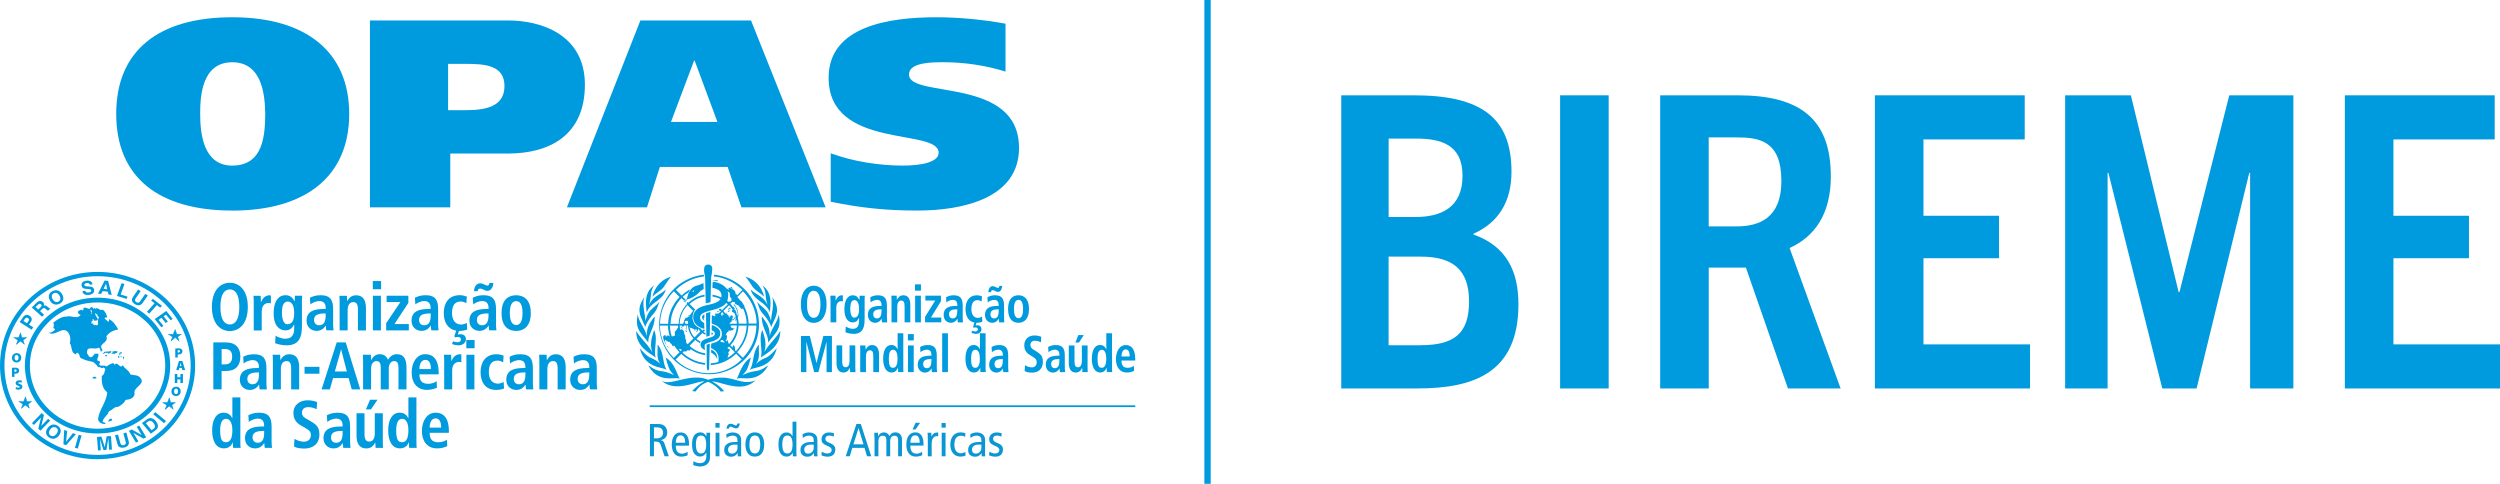
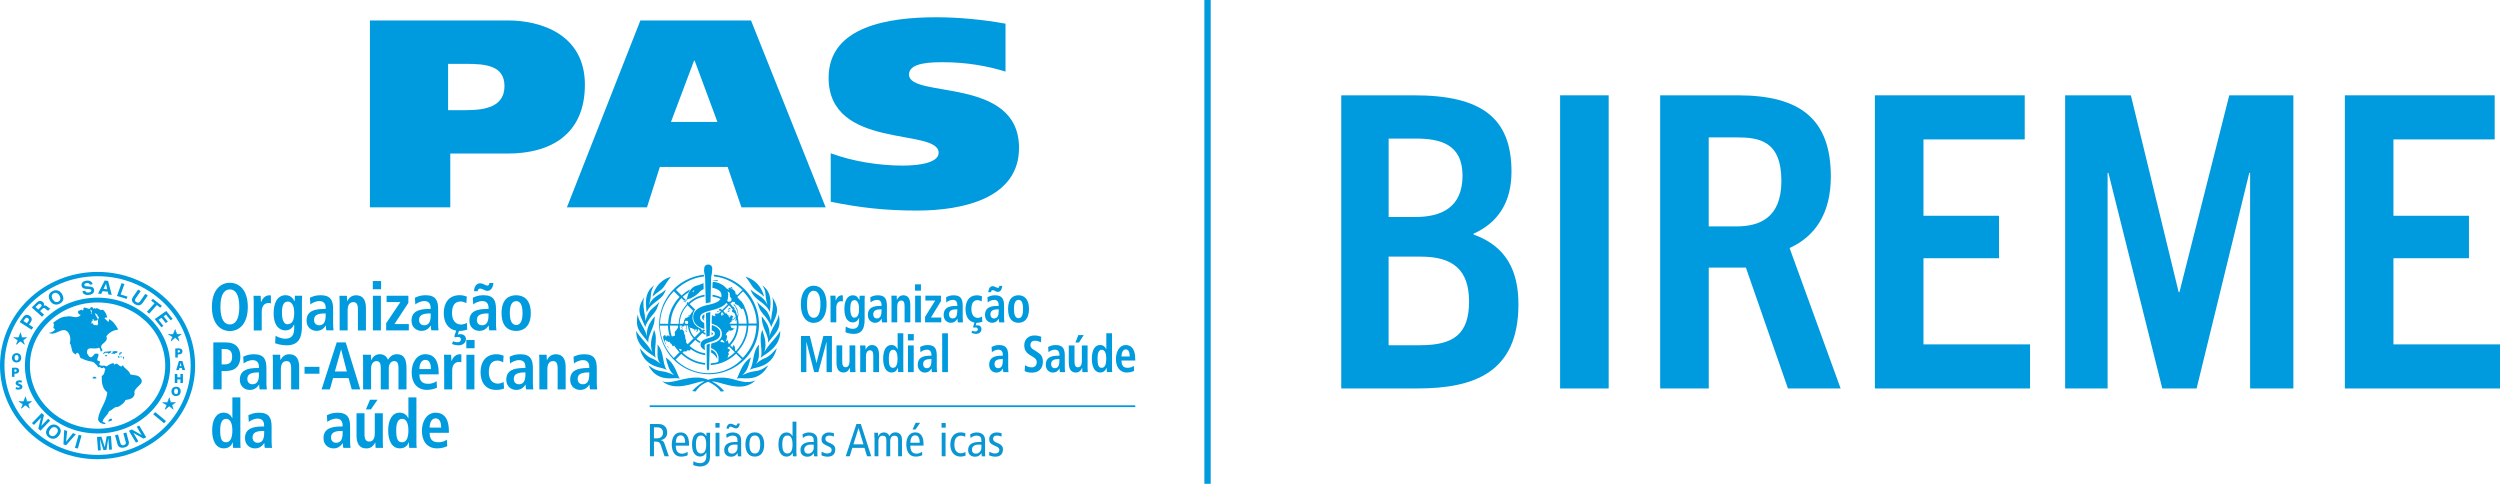
<svg xmlns="http://www.w3.org/2000/svg" id="Camada_1" viewBox="0 0 720 139.33">
  <defs>
    <style>
      .cls-1 {
        fill-rule: evenodd;
      }

      .cls-1, .cls-2 {
        fill: #009ade;
      }

      .cls-3 {
        fill: #0a96d3;
      }
    </style>
  </defs>
  <g>
    <g>
      <g>
        <path class="cls-2" d="M66.2,81.44c2.7,0,5.17,2.09,5.17,6.95s-2.47,6.95-5.17,6.95-5.17-2.09-5.17-6.95,2.47-6.95,5.17-6.95M66.2,93.45c1.51,0,2.72-1.34,2.72-5.05s-1.21-5.05-2.72-5.05-2.72,1.33-2.72,5.05,1.21,5.05,2.72,5.05" />
        <path class="cls-2" d="M73.07,86.83c0-.62-.02-1.2-.07-1.64h2.08c.02.6.07,1.22.07,1.82h.04c.28-.77,1.01-1.97,2.44-1.97.15,0,.26.04.39.06v2.25c-.21-.05-.41-.09-.65-.09-.95,0-1.99.6-1.99,2.46v5.46h-2.3" />
        <path class="cls-2" d="M79.37,96.7c.54.31,1.62.85,2.83.85,2.18,0,2.53-1.57,2.53-3.14v-.95h-.04c-.37.77-1.02,1.69-2.53,1.69-1.34,0-3.35-.93-3.35-4.96,0-2.75.95-5.17,3.46-5.17,1.39,0,2.04.83,2.53,1.71h.07c0-.52.05-1.03.07-1.55h2.08c-.04.52-.07,1.05-.07,1.57v7.36c0,3.12-.91,5.34-4.43,5.34-1.52,0-2.73-.41-3.29-.62M82.7,93.39c1.45,0,2.03-1.08,2.03-3.35,0-2.09-.76-3.21-1.86-3.19-1.21.02-1.67,1.18-1.67,3.21,0,2.34.73,3.33,1.51,3.33" />
        <path class="cls-2" d="M89.25,85.76c.65-.31,1.56-.74,3.03-.74,2.97,0,3.66,1.51,3.66,4.01v4.35c0,.72.07,1.38.13,1.76h-2.08c-.11-.39-.13-.87-.13-1.36h-.03c-.58.81-1.3,1.51-2.68,1.51-1.49,0-2.86-1.06-2.86-2.92,0-2.71,2.12-3.39,5.04-3.39h.47v-.37c0-.99-.47-1.9-1.78-1.9-1.15,0-2.18.58-2.63.97M93.79,90.27h-.21c-1.97,0-3.14.42-3.14,1.88,0,.91.58,1.53,1.47,1.53,1.38,0,1.88-1.07,1.88-2.85v-.56Z" />
        <path class="cls-2" d="M97.81,86.83c0-.62-.02-1.2-.07-1.64h2.16c.02.5.07,1.02.07,1.53h.06-.02c.33-.6.98-1.68,2.55-1.68,2.18,0,2.83,1.68,2.83,3.7v6.43h-2.31v-5.99c0-1.53-.37-2.17-1.32-2.17-1.21,0-1.64,1.06-1.64,2.34v5.81h-2.3" />
        <path class="cls-2" d="M107.37,80.94h2.38v2.36h-2.38M107.4,85.18h2.3v9.97h-2.3v-9.97Z" />
        <polyline class="cls-2" points="111.22 93.08 115.31 87 111.34 87 111.34 85.18 117.61 85.18 117.61 87.23 113.6 93.33 117.74 93.33 117.74 95.15 111.22 95.15" />
        <path class="cls-2" d="M119.49,85.76c.65-.31,1.56-.74,3.03-.74,2.98,0,3.66,1.51,3.66,4.01v4.35c0,.72.07,1.38.13,1.76h-2.08c-.11-.39-.13-.87-.13-1.36h-.04c-.58.81-1.3,1.51-2.68,1.51-1.49,0-2.86-1.06-2.86-2.92,0-2.71,2.12-3.39,5.04-3.39h.46v-.37c0-.99-.46-1.9-1.78-1.9-1.15,0-2.18.58-2.62.97M124.03,90.27h-.2c-1.97,0-3.14.42-3.14,1.88,0,.91.58,1.53,1.47,1.53,1.38,0,1.88-1.07,1.88-2.85v-.56Z" />
        <path class="cls-2" d="M134.56,94.9c-.54.21-1.34.41-2.27.41h-.11l-.34,1.05c.19-.06.41-.12.73-.12,1.02,0,1.62.6,1.62,1.43,0,1.22-1.15,1.78-2.06,1.78-.78,0-1.58-.19-1.95-.39l.3-.77c.37.14.75.27,1.3.27.61,0,.97-.33.97-.8s-.35-.72-.86-.72c-.34,0-.56.06-.73.14l-.33-.33.56-1.63c-2.53-.43-3.59-2.54-3.59-5.06,0-2.85,1.41-5.15,4.63-5.15.72,0,1.58.23,2.01.4l-.13,1.9c-.41-.21-.99-.48-1.62-.48-1.75,0-2.51,1.22-2.51,3.35,0,1.86.85,3.29,2.62,3.29.56,0,1.32-.27,1.64-.48" />
        <path class="cls-2" d="M136.16,85.76c.65-.31,1.56-.74,3.03-.74,2.97,0,3.66,1.51,3.66,4.01v4.35c0,.72.07,1.38.13,1.76h-2.08c-.11-.39-.13-.87-.13-1.36h-.04c-.58.81-1.3,1.51-2.68,1.51-1.49,0-2.86-1.06-2.86-2.92,0-2.71,2.12-3.39,5.04-3.39h.47v-.37c0-.99-.47-1.9-1.78-1.9-1.15,0-2.18.58-2.62.97M136.51,83.86c0-.68.35-2.23,1.75-2.27.86,0,1.58.66,2.14.66.37,0,.54-.37.54-.75h1.15c0,.56-.35,2.27-1.73,2.27-.73,0-1.41-.66-2.08-.66-.47,0-.69.35-.69.75h-1.08ZM140.69,90.27h-.21c-1.97,0-3.14.42-3.14,1.88,0,.91.57,1.53,1.47,1.53,1.38,0,1.88-1.07,1.88-2.85v-.56Z" />
        <path class="cls-2" d="M148.67,85.03c1.95,0,4.2,1.07,4.2,5.13s-2.25,5.15-4.2,5.15-4.22-.97-4.22-5.15,2.27-5.13,4.22-5.13M148.67,93.6c1.49,0,1.82-1.78,1.82-3.45s-.33-3.43-1.82-3.43-1.84,1.76-1.84,3.43.35,3.45,1.84,3.45" />
        <path class="cls-2" d="M61.44,98.62h3.72c2.68,0,4.07,1.55,4.07,4.1s-1.4,4.12-4.07,4.12h-1.34v5.29h-2.38M64.72,104.95c1.49,0,2.14-.75,2.14-2.23s-.65-2.21-2.14-2.21h-.89v4.43h.89Z" />
        <path class="cls-2" d="M70.04,102.75c.65-.31,1.56-.73,3.03-.73,2.97,0,3.66,1.51,3.66,4.01v4.36c0,.72.08,1.38.13,1.76h-2.08c-.11-.39-.13-.87-.13-1.36h-.04c-.58.81-1.3,1.51-2.68,1.51-1.49,0-2.86-1.06-2.86-2.92,0-2.71,2.12-3.39,5.04-3.39h.46v-.37c0-.99-.46-1.9-1.78-1.9-1.15,0-2.18.58-2.62.97M74.57,107.26h-.2c-1.97,0-3.14.43-3.14,1.88,0,.91.58,1.53,1.47,1.53,1.38,0,1.88-1.07,1.88-2.85v-.56Z" />
        <path class="cls-2" d="M78.59,103.81c0-.62-.02-1.2-.07-1.64h2.16c.02.5.07,1.03.07,1.53h.05-.02c.33-.6.98-1.68,2.55-1.68,2.18,0,2.83,1.68,2.83,3.7v6.43h-2.31v-5.99c0-1.53-.37-2.17-1.32-2.17-1.21,0-1.64,1.06-1.64,2.34v5.81h-2.3" />
        <rect class="cls-2" x="87.71" y="105.65" width="4.29" height="1.98" />
        <path class="cls-2" d="M100.39,108.88h-4.46l-.93,3.26h-2.38l4.35-13.52h2.6l4.18,13.52h-2.45M99.89,106.99l-1.63-6.31h-.04l-1.78,6.31h3.46Z" />
        <path class="cls-2" d="M104.57,103.79c0-.72-.04-1.26-.07-1.63h2.31c.02.52.07,1.05.07,1.57h.04c.35-.77,1.1-1.72,2.42-1.72,1.61,0,2.13,1.04,2.41,1.58.47-.7,1.15-1.58,2.57-1.58,2.08,0,2.75,1.55,2.75,3.97v6.16h-2.31v-6.29c0-1.24-.37-1.86-1.23-1.86-1.03,0-1.56,1-1.56,2.11v6.04h-2.31v-6.29c0-1.24-.37-1.86-1.23-1.86-1.02,0-1.56,1-1.56,2.11v6.04h-2.3" />
        <path class="cls-2" d="M125.85,111.65c-.48.21-1.49.64-2.86.64-3.09,0-4.43-2.3-4.43-4.99,0-2.98,1.51-5.29,3.94-5.29,2.06,0,3.83,1.26,3.83,5.32v.47h-5.54c0,1.7.65,2.73,2.44,2.73,1.42,0,2.08-.45,2.51-.78M124.1,106.29c0-1.76-.56-2.65-1.6-2.65-1.21,0-1.71,1.33-1.71,2.65h3.31Z" />
        <path class="cls-2" d="M127.92,103.81c0-.62-.02-1.2-.07-1.64h2.08c.02.6.07,1.22.07,1.82h.04c.28-.77,1-1.97,2.44-1.97.15,0,.26.04.39.06v2.25c-.2-.05-.4-.1-.65-.1-.95,0-1.99.6-1.99,2.46v5.46h-2.3" />
        <path class="cls-2" d="M134.3,97.93h2.38v2.37h-2.38M134.33,102.17h2.3v9.97h-2.3v-9.97Z" />
        <path class="cls-2" d="M145.17,111.89c-.54.22-1.34.41-2.27.41-3.16,0-4.5-2.3-4.5-5.13s1.41-5.15,4.63-5.15c.72,0,1.58.23,2.01.41l-.13,1.9c-.41-.21-.99-.48-1.62-.48-1.75,0-2.51,1.22-2.51,3.35,0,1.86.85,3.29,2.62,3.29.56,0,1.32-.27,1.64-.48" />
        <path class="cls-2" d="M146.77,102.75c.65-.31,1.56-.73,3.04-.73,2.97,0,3.66,1.51,3.66,4.01v4.36c0,.72.08,1.38.13,1.76h-2.08c-.11-.39-.13-.87-.13-1.36h-.04c-.58.81-1.3,1.51-2.68,1.51-1.48,0-2.86-1.06-2.86-2.92,0-2.71,2.12-3.39,5.04-3.39h.46v-.37c0-.99-.46-1.9-1.78-1.9-1.15,0-2.18.58-2.62.97M151.31,107.26h-.2c-1.97,0-3.14.43-3.14,1.88,0,.91.58,1.53,1.47,1.53,1.38,0,1.88-1.07,1.88-2.85v-.56Z" />
        <path class="cls-2" d="M155.33,103.81c0-.62-.02-1.2-.07-1.64h2.16c.02.5.07,1.03.07,1.53h.06-.02c.33-.6.98-1.68,2.55-1.68,2.18,0,2.83,1.68,2.83,3.7v6.43h-2.31v-5.99c0-1.53-.37-2.17-1.32-2.17-1.21,0-1.64,1.06-1.64,2.34v5.81h-2.3" />
        <path class="cls-2" d="M165.17,102.75c.65-.31,1.56-.73,3.04-.73,2.97,0,3.66,1.51,3.66,4.01v4.36c0,.72.08,1.38.13,1.76h-2.08c-.11-.39-.13-.87-.13-1.36h-.04c-.58.81-1.3,1.51-2.68,1.51-1.48,0-2.86-1.06-2.86-2.92,0-2.71,2.12-3.39,5.04-3.39h.46v-.37c0-.99-.46-1.9-1.78-1.9-1.15,0-2.18.58-2.62.97M169.7,107.26h-.2c-1.97,0-3.14.43-3.14,1.88,0,.91.58,1.53,1.47,1.53,1.38,0,1.88-1.07,1.88-2.85v-.56Z" />
        <path class="cls-2" d="M69.22,114.46v12.82c0,.72.02,1.33.08,1.7h-2.16c-.04-.29-.07-.87-.07-1.55h-.05c-.37.85-1.06,1.7-2.55,1.7-2.38,0-3.37-2.36-3.37-5.13,0-3.25,1.25-5.15,3.31-5.15,1.38,0,2.14.82,2.47,1.59h.04v-5.99M65.1,127.38c1.36,0,1.82-1.53,1.82-3.41s-.52-3.35-1.78-3.35-1.73,1.3-1.73,3.29c0,2.3.35,3.46,1.69,3.46" />
        <path class="cls-2" d="M71.53,119.6c.65-.31,1.56-.74,3.03-.74,2.97,0,3.66,1.51,3.66,4.01v4.35c0,.72.08,1.38.13,1.77h-2.08c-.11-.39-.13-.87-.13-1.36h-.04c-.58.81-1.3,1.51-2.68,1.51-1.49,0-2.86-1.07-2.86-2.92,0-2.71,2.12-3.39,5.04-3.39h.46v-.37c0-.99-.46-1.9-1.78-1.9-1.15,0-2.18.58-2.62.97M76.07,124.11h-.2c-1.97,0-3.14.42-3.14,1.88,0,.91.58,1.53,1.47,1.53,1.38,0,1.88-1.07,1.88-2.85v-.56Z" />
-         <path class="cls-2" d="M84.81,126.37c.46.31,1.49.84,2.75.84,1.04,0,1.97-.6,1.97-1.96,0-.97-.54-1.39-1.69-2.05l-1.21-.7c-1.28-.73-2.12-1.8-2.12-3.54,0-2.42,1.92-3.68,4.09-3.68,1.38,0,2.34.37,2.71.48l-.11,2.07c-.58-.23-1.34-.58-2.44-.58-1.19,0-1.8.66-1.8,1.59,0,1.01.65,1.4,1.38,1.82l1.39.81c1.53.89,2.25,1.74,2.25,3.64,0,2.75-1.88,4.07-4.35,4.07-1.3,0-2.3-.19-2.95-.6" />
        <path class="cls-2" d="M94.13,119.6c.65-.31,1.56-.74,3.04-.74,2.97,0,3.66,1.51,3.66,4.01v4.35c0,.72.07,1.38.13,1.77h-2.08c-.11-.39-.13-.87-.13-1.36h-.04c-.58.81-1.3,1.51-2.68,1.51-1.49,0-2.86-1.07-2.86-2.92,0-2.71,2.12-3.39,5.04-3.39h.46v-.37c0-.99-.46-1.9-1.78-1.9-1.15,0-2.18.58-2.62.97M98.67,124.11h-.2c-1.97,0-3.14.42-3.14,1.88,0,.91.58,1.53,1.47,1.53,1.38,0,1.88-1.07,1.88-2.85v-.56Z" />
        <path class="cls-2" d="M110.25,127.34c0,.62.02,1.2.08,1.65h-2.16c-.02-.5-.08-1.03-.08-1.53l-.05-.02.02.02c-.45.74-1.04,1.69-2.55,1.69-2.18,0-2.83-1.69-2.83-3.7v-6.43h2.3v5.98c0,1.53.41,2.17,1.38,2.17,1.23,0,1.58-1.16,1.58-2.44v-5.71h2.31M106.57,115.12h2.16l-1.9,2.79h-1.45l1.19-2.79Z" />
        <path class="cls-2" d="M119.93,114.46v12.82c0,.72.02,1.33.08,1.7h-2.16c-.04-.29-.07-.87-.07-1.55h-.06c-.37.85-1.06,1.7-2.55,1.7-2.38,0-3.37-2.36-3.37-5.13,0-3.25,1.25-5.15,3.31-5.15,1.37,0,2.14.82,2.47,1.59h.04v-5.99M115.8,127.38c1.36,0,1.82-1.53,1.82-3.41s-.52-3.35-1.78-3.35-1.73,1.3-1.73,3.29c0,2.3.35,3.46,1.69,3.46" />
        <path class="cls-2" d="M128.8,128.5c-.49.21-1.49.64-2.86.64-3.09,0-4.43-2.31-4.43-5,0-2.98,1.51-5.29,3.94-5.29,2.06,0,3.83,1.26,3.83,5.33v.46h-5.54c0,1.7.65,2.73,2.44,2.73,1.41,0,2.08-.44,2.51-.78M127.05,123.14c0-1.76-.56-2.65-1.6-2.65-1.21,0-1.71,1.33-1.71,2.65h3.31Z" />
        <path class="cls-2" d="M28.1,132.25c-15.5,0-28.1-12.1-28.1-26.97s12.61-26.97,28.1-26.97,28.1,12.1,28.1,26.97-12.61,26.97-28.1,26.97M28.1,79.55c-14.79,0-26.82,11.55-26.82,25.73s12.03,25.73,26.82,25.73,26.81-11.54,26.81-25.73-12.03-25.73-26.81-25.73" />
        <path class="cls-2" d="M28.1,124.84c-11.54,0-20.92-8.78-20.92-19.56s9.39-19.55,20.92-19.55,20.92,8.77,20.92,19.55-9.39,19.56-20.92,19.56M28.1,87.11c-10.75,0-19.49,8.15-19.49,18.18s8.74,18.18,19.49,18.18,19.49-8.15,19.49-18.18-8.74-18.18-19.49-18.18" />
        <polyline class="cls-2" points="5.91 95.9 6.28 97.22 7.62 97.22 6.64 97.96 7 99.12 5.85 98.21 4.72 99.2 5.17 97.96 4.02 97.23 5.36 97.25" />
        <path class="cls-2" d="M7.14,99.32l-1.29-1.02-1.08.95-.12-.07.44-1.19-1.32-.84,1.54.03.61-1.5.41,1.47h1.49l-1.1.84M4.26,97.3l1,.63-.38,1.03.96-.85,1.02.8-.31-.98.85-.65h-1.19l-.33-1.17-.48,1.2-1.15-.02Z" />
        <polyline class="cls-2" points="48.77 114.61 49.14 115.93 50.48 115.93 49.5 116.67 49.87 117.83 48.71 116.91 47.58 117.91 48.04 116.67 46.87 115.94 48.22 115.96" />
        <path class="cls-2" d="M50.01,118.03l-1.3-1.02-1.09.95-.11-.07.44-1.19-1.32-.84,1.54.03.61-1.5.41,1.47h1.49l-1.1.84M47.12,116.01l1,.64-.38,1.03.96-.85,1.03.81-.31-.98.86-.65h-1.19l-.33-1.17-.49,1.2-1.15-.02Z" />
        <polyline class="cls-2" points="7.34 114.32 7.71 115.64 9.05 115.64 8.08 116.38 8.44 117.54 7.28 116.62 6.15 117.61 6.61 116.38 5.45 115.64 6.8 115.67" />
        <path class="cls-2" d="M8.58,117.73l-1.29-1.02-1.08.95-.11-.07.44-1.19-1.32-.84,1.54.03.61-1.5.41,1.47h1.49l-1.1.84M5.7,115.71l1,.63-.38,1.03.96-.85,1.02.81-.31-.98.86-.65h-1.2l-.32-1.17-.48,1.2-1.15-.02Z" />
        <polyline class="cls-2" points="50.43 94.95 50.92 96.27 52.14 96.27 51.17 97.01 51.53 98.17 50.43 97.19 49.25 98.25 49.7 97.01 48.54 96.28 49.89 96.3" />
        <path class="cls-2" d="M51.68,98.39l-1.25-1.11-1.14,1.02-.11-.07.44-1.19-1.32-.84,1.54.03.6-1.48.54,1.45h1.38l-1.1.83M48.79,96.35l1,.63-.38,1.03,1.02-.91.95.85-.3-.96.86-.65h-1.07l-.44-1.19-.49,1.22-1.15-.02Z" />
        <path class="cls-2" d="M29.75,105.28c.11,0,.23,0,.33,0" />
        <polyline class="cls-2" points="13.87 120.61 14.45 121.13 11.66 124.03 11.03 123.47 11.79 120.32 11.78 120.31 9.78 122.38 9.2 121.86 12 118.96 12.66 119.54 11.91 122.62 11.92 122.63" />
        <path class="cls-2" d="M29.15,84.64l-.91-.08,1.89-3.76,1,.09,1.05,4.03-.94-.09-.18-.83-1.53-.15M29.82,83.21l1.06.1-.35-1.59h-.01l-.7,1.49Z" />
        <polyline class="cls-2" points="34.75 84.82 36.72 85.43 36.48 86.09 33.69 85.24 35.01 81.55 35.84 81.81" />
        <path class="cls-2" d="M41.09,87.22c-.59.86-1.4.89-2.27.36-.31-.2-.74-.56-.82-1.07-.05-.31.06-.62.28-.96l1.5-2.16.74.45-1.47,2.12c-.32.45-.17.82.16,1.03.5.3.86.2,1.13-.19l1.49-2.15.74.45" />
        <polyline class="cls-2" points="42.98 90.32 42.31 89.8 44.51 87.34 43.54 86.59 44.01 86.06 46.62 88.08 46.15 88.61 45.18 87.86" />
        <path class="cls-2" d="M24.54,83.73c.04.22.23.61.98.51.4-.05.84-.21.77-.62-.06-.3-.38-.34-.83-.38l-.46-.03c-.69-.05-1.35-.1-1.5-.96-.08-.43.04-1.23,1.37-1.41,1.26-.18,1.73.55,1.82,1.03l-.82.12c-.05-.17-.19-.57-.94-.47-.33.05-.7.21-.63.57.05.3.33.33.5.35l1.04.09c.58.06,1.13.19,1.26.89.2,1.17-1.04,1.45-1.4,1.5-1.5.21-1.9-.57-1.98-1.05" />
        <path class="cls-2" d="M15.14,83.83c.49-.24,1.88-.67,2.78.96.9,1.63-.27,2.46-.76,2.7-.49.24-1.88.67-2.78-.96-.9-1.63.27-2.46.76-2.7M16.82,86.88c.42-.21.86-.73.33-1.71-.54-.97-1.26-.93-1.67-.72-.41.2-.86.73-.33,1.7.54.97,1.26.93,1.67.72" />
        <path class="cls-2" d="M9.15,88.56l1.45-1.44c.76-.75,1.48-.37,1.74-.14.33.29.44.7.26,1.07.34-.14.56-.18,1.11.31.43.39.54.49.72.4l.08.07-.66.66c-.18-.09-.36-.2-.66-.47-.4-.36-.59-.48-1.03-.04l-.62.61,1.15,1.04-.58.58M11.74,88.45c.31-.3.35-.56.06-.82-.16-.14-.45-.28-.81.07l-.75.73.79.72.7-.7Z" />
        <polyline class="cls-2" points="39.38 122.92 40.09 122.55 42.1 125.93 41.34 126.33 38.43 124.69 38.42 124.7 39.86 127.11 39.15 127.48 37.14 124.1 37.94 123.68 40.77 125.28 40.78 125.27" />
-         <path class="cls-2" d="M40.88,121.83l1.45-1.05c1.1-.81,2.06-.09,2.55.5.55.66,1.05,1.81-.03,2.6l-1.41,1.03M43.66,123.89l.66-.48c.56-.41.31-1.07-.11-1.58-.75-.91-1.27-.65-1.56-.44l-.66.48,1.67,2.02Z" />
        <polyline class="cls-2" points="47.81 121.26 47.24 121.88 44.12 119.31 44.7 118.69" />
        <polyline class="cls-2" points="49.14 92.25 47.8 90.6 47.11 91.1 48.34 92.61 47.75 93.03 46.52 91.52 45.67 92.12 47.06 93.85 46.48 94.26 44.57 91.9 47.88 89.55 49.72 91.84" />
        <path class="cls-2" d="M16.62,122.63c.45.3,1.49,1.26.39,2.76-1.11,1.5-2.43.9-2.87.61-.45-.3-1.5-1.26-.39-2.76,1.11-1.5,2.42-.91,2.88-.61M14.55,125.43c.38.25,1.08.38,1.75-.51.66-.9.28-1.48-.1-1.73-.38-.25-1.08-.38-1.75.51-.66.9-.28,1.48.1,1.73" />
        <polyline class="cls-2" points="21.01 124.74 21.85 125.05 19.03 128.23 18.27 127.95 18.49 123.83 19.34 124.14 19.03 127.2 19.04 127.21" />
        <polyline class="cls-2" points="22.42 129.18 21.58 128.97 22.65 125.23 23.49 125.43" />
        <polyline class="cls-2" points="32.24 129.47 31.43 129.53 31.2 126.27 31.18 126.27 30.65 129.58 29.8 129.63 28.8 126.43 28.79 126.43 29.03 129.68 28.22 129.74 27.94 125.84 29.2 125.75 30.17 128.78 30.19 128.78 30.71 125.66 31.96 125.58" />
        <path class="cls-2" d="M37.05,127.05c.28,1-.25,1.59-1.26,1.83-.37.09-.95.14-1.41-.15-.28-.18-.45-.47-.56-.85l-.69-2.52.86-.21.68,2.47c.14.53.53.69.93.59.57-.14.74-.46.61-.92l-.68-2.51.86-.2" />
        <path class="cls-2" d="M9.57,94.27l-.48.68-3.43-2.2,1.06-1.49c.45-.63,1.15-.74,1.82-.31.31.2.98.87.35,1.75l-.56.78M8.2,92.46c.36-.51-.02-.75-.17-.85-.33-.22-.6-.13-.9.29l-.38.54,1,.65.45-.63Z" />
        <path class="cls-2" d="M32.2,120.65c.3.67-.48.5-.79.74h-.25c.05-.38.48-1,1.04-.74" />
        <path class="cls-2" d="M27.74,108.74v.26h-1.06c-.1-.57.81-.67,1.06-.26" />
        <polyline class="cls-2" points="29.59 101.92 30.1 101.32 31.47 101.2 32.1 101.09 31.81 101.64 31.07 101.92 31.19 101.64 30.33 101.59 29.87 101.92" />
        <polyline class="cls-2" points="32.95 101.15 33.41 101.1 33.92 101.31 33.64 101.64 33.12 101.75 32.89 102.03 32.61 101.81 32.15 101.92 32.1 101.7 32.5 101.59 32.33 101.37 32.5 101.21" />
        <polyline class="cls-2" points="34.36 101.67 34.65 101.45 35.16 101.5 35.05 101.78 34.3 101.94" />
        <polyline class="cls-2" points="30.33 102.3 30.9 102.25 30.79 102.58 30.22 102.58" />
        <polyline class="cls-2" points="34.21 102.22 34.54 101.97 34.73 102.15 34.51 102.33" />
        <polyline class="cls-2" points="33.91 102.75 34.2 103.08 34.43 102.97 34.25 102.42" />
        <polyline class="cls-2" points="34.96 102.96 35.12 102.74 34.61 102.47" />
        <line class="cls-2" x1="34.96" y1="102.96" x2="35.12" y2="102.74" />
        <polyline class="cls-2" points="35.53 102.71 35.73 102.79 35.65 103.6 35.37 102.87" />
        <path class="cls-2" d="M26.42,90.41c.21-.22.05-1.15-.28-1.24-.38.57.79.84,0,1.24M28.25,93.39c-.05-.45-.16-1.4.27-1.99l.26-.26c-.1.07-.19.16-.26.26l-.52-.5.25-.26c-.38.12-.51-.31-.79-.48-.35.93,1.93,2.13-.25,2.22-.15-.14-.35-.26-.28-.5h-.26v.26h.26c-.15.12-.28.31-.51.24-.02.29.05.6-.28.74h.53c.15.14.35.26.26.5.35.1.89-.21,1.06.24-.08-.22.12-.34.25-.48M31.04,105.28c.56-.34.88-.56,1.69-.74-.08.24.12.36.25.5.58-.64.94-.11,1.37.24.21.18.45.31.73.24.02-.08.06-.16.1-.24h.28c.39.92,1.87,1.46,2,2.49.91.43,2.18.07,2.89.98,1.85,1.98-2.23,2.7-1.57,4.73-.33,1.31-1.37,1.53-2.64,1.72-.4,1-1.22,1.41-2.1,1.98-1.32-.05-1.49.88-2.64,1.24-.4,1.29-1.52,1.65-1.85,2.98.21.41.91.17.79.74-.91.02-2.08-.5-2.1-1.48.35-2.77,2.46-4.87,2.64-7.69-1.42-1-1.65-2.91-1.57-4.7.91-.45.71-1.34,1.04-1.98l-.51-.5c-.53.74-.89-.38-1.6,0-.05-.19-.14-.35-.27-.5-.29-.36-.73-.65-1.05-1-1.04-.31-2.2-.38-3.14-.98-1.2-.09-.51-1.38-1.57-1.74-.15.14-.36.26-.28.5-1.69-.43-1.01-2.22-1.83-3.22.18-.71.21-1.36.06-1.98-.1-.43-.3-.84-.59-1.24-1.67-1.76-3.52,1.29-5.52.24.73-.05,1.34-.38,1.83-.98-.16-.24-.61-.38-.51-.74l.26-.26-.26-.24.26-.24c-.15-.14-.35-.26-.26-.5.99-.76,2.34-1.81,3.93-1.74,1.22-.43,2.86.95,3.96-.5-.56-.02-1.14-.81-.54-1.22.38.05.79-.59,1.07,0,.33-.17.25-.48.25-.76.86-.45,1.8.95,2.11-.24h.53c-.07.24.13.36.26.5l.28-.26.25.26c.71-.67,1.17.69,2.1.24.71.43,1.14,1.38,1.32,2.24-.28,0-.61-.07-.79.24l1.06,1.01c.33-.17.25-.48.25-.77,1.27.62,2.03,1.89,2.64,2.99-1.37.21-2.61.79-3.42,1.98.83,2.01-2.69,1.96-1.07,3.96l-.52.51c-.06-.46-.21-.88-.52-1.25-1.37.84-3.75-.84-3.42,1.75.35.29.33.72.79.98.66.28.89-.5,1.32-.74v-.24h1.04c.56.91-1.17,1.98.53,2.22,0,.29.08.6-.25.74.13.35.36.47.62.5.19.03.4.01.61,0h.33c.21.02.4.07.54.24.15-.09.29-.17.41-.24" />
        <path class="cls-2" d="M50.48,100.37c.2-.03.48-.05.9-.05.39,0,.67.07.86.21.19.13.31.37.31.63s-.09.5-.26.65c-.23.19-.54.27-.91.27-.07,0-.14,0-.18,0v.89h-.72M51.2,101.53s.09,0,.17,0c.29,0,.46-.14.46-.37,0-.19-.14-.32-.41-.32-.11,0-.18,0-.22.01v.67Z" />
        <path class="cls-2" d="M51.66,105.97l-.16.6h-.75l.79-2.61h.97l.81,2.61h-.79l-.17-.6M52.26,105.45l-.13-.47c-.04-.15-.09-.36-.13-.52h0c-.04.16-.08.37-.12.52l-.12.47h.51Z" />
        <polyline class="cls-2" points="51.07 107.7 51.07 108.66 51.96 108.66 51.96 107.7 52.68 107.7 52.68 110.31 51.96 110.31 51.96 109.27 51.07 109.27 51.07 110.31 50.34 110.31 50.34 107.7" />
        <path class="cls-2" d="M52.04,112.68c0,.84-.52,1.38-1.36,1.38s-1.31-.61-1.31-1.33c0-.76.52-1.36,1.35-1.36.88,0,1.32.62,1.32,1.32M50.14,112.71c0,.49.22.79.57.79s.56-.33.56-.8-.21-.79-.57-.79-.56.32-.56.8" />
        <path class="cls-2" d="M6.11,103.01c0,.84-.52,1.38-1.36,1.38s-1.31-.61-1.31-1.33.52-1.36,1.35-1.36c.87,0,1.32.62,1.32,1.32M4.2,103.04c0,.49.22.79.58.79s.56-.33.56-.8-.21-.79-.57-.79-.57.32-.57.8" />
        <path class="cls-2" d="M3.44,105.93c.19-.03.48-.05.9-.05.39,0,.67.06.86.21.19.13.31.36.31.63s-.09.5-.26.65c-.22.19-.54.27-.91.27-.07,0-.13,0-.18,0v.89h-.72M4.16,107.09s.09,0,.16,0c.29,0,.47-.14.47-.37,0-.19-.14-.33-.41-.33-.11,0-.18.01-.22.02v.67Z" />
        <path class="cls-2" d="M4.61,111.48c.16.08.44.16.71.16.25,0,.37-.08.37-.21s-.12-.2-.43-.3c-.46-.15-.76-.4-.76-.79,0-.46.4-.82,1.09-.82.33,0,.56.06.74.14l-.15.56c-.12-.05-.32-.12-.59-.12-.22,0-.34.08-.34.19,0,.13.14.19.49.31.49.17.71.42.71.79,0,.45-.37.83-1.16.83-.33,0-.65-.08-.8-.16" />
      </g>
      <g>
        <rect class="cls-2" x="187.11" y="116.73" width="139.85" height=".51" />
        <path class="cls-1" d="M190.12,93.25h2.32v-.28s.02-.27.02-.27l.02-.28.03-.27.04-.27.04-.27.05-.27.06-.27.06-.26.07-.26.07-.25.08-.26.09-.26.09-.24.1-.25.1-.25.11-.24.11-.24.12-.23.13-.24.13-.24.14-.22.14-.23.14-.23.15-.21.16-.22.15-.22.17-.2.17-.21.17-.19.18-.2.19-.19-1.65-1.64-.22.23-.22.24-.21.24-.21.25-.2.24-.19.26-.19.26-.18.26-.18.26-.17.27-.17.27-.16.28-.15.28-.14.29-.14.28-.13.3-.13.29-.12.3-.11.3-.1.32-.1.31-.09.31-.08.33-.08.32-.06.32-.06.32-.05.33-.04.33-.04.33-.03.33v.35s-.02.34-.02.34ZM204.1,99.07l-.36.13-.18.06-.06.06.06,6.4.06.42.06.29.13.19.12.06.12-.06.12-.19.06-.29v-.42l.19-6.77-.3.12ZM203.44,96.98l.59-.18.37-.12.17-6.82-.71.18-.54.19.12,6.76ZM191.24,82.54l.24-.37.26-.4.27-.41.28-.4.27-.38.26-.34.13-.16.12-.13.12-.13.1-.1-.25.07-.25.07-.25.09-.24.09-.24.11-.23.11-.23.12-.23.13-.21.14-.21.14-.21.16-.21.16-.19.17-.19.17-.19.18-.18.19-.17.19-.15.2-.16.21-.15.21-.15.22-.13.21-.13.23-.13.23-.11.23-.11.24-.1.23-.09.25-.09.24-.07.24-.07.25-.06.25.22-.21.23-.2.23-.2.23-.19.47-.36.46-.34.22-.17.22-.17.2-.17.2-.17.18-.17.16-.17.14-.18.13-.18ZM189.83,86.96l-.08.13-.11.13-.12.14-.13.14-.29.27-.33.29-.36.32-.38.32-.19.18-.2.19-.19.19-.19.2-.11.13-.11.14-.1.15-.1.17-.1.18-.1.18-.1.2-.09.19-.08.21-.09.21-.07.21-.08.21-.06.2-.06.21-.06.2-.04.2-.19-1.62-.11-.64-.11-.67-.05-.34-.04-.34-.04-.34-.03-.34-.02-.33v-.34s-.01-.34-.01-.34v-.33s.04-.33.04-.33l.05-.32.06-.32.08-.32-.25.44-.24.44-.12.22-.12.22-.11.22-.1.23-.09.23-.09.23-.07.23-.06.25-.06.24-.03.25-.03.25v.63s.02.18.02.18l.03.17.02.18.03.17.04.17.04.16.1.31.11.31.12.3.13.29.26.59.27.6.14.29.13.3.12.31.11.32v-.11s.04-.11.04-.11l.03-.12.04-.12.09-.24.12-.25.13-.26.15-.27.16-.27.17-.27.17-.26.18-.26.18-.25.18-.23.17-.22.17-.2.15-.17.14-.15.2-.25.18-.24.15-.21.14-.2.12-.18.1-.18.09-.18.08-.17.15-.35.15-.41.18-.49.21-.61ZM188.53,91.14l-.26.34-.25.33-.23.33-.23.31-.21.33-.19.31-.18.31-.14.33-.08.17-.06.17-.07.17-.05.18-.06.18-.04.19-.05.19-.03.2-.03.19-.03.2-.02.21v.22s-.02.21-.02.21v.72s-.03-.22-.03-.22l-.06-.21-.06-.22-.07-.21-.08-.21-.09-.21-.09-.21-.1-.21-.2-.42-.21-.41-.23-.41-.22-.41-.22-.4-.21-.4-.19-.4-.18-.39-.08-.19-.07-.2-.06-.19-.05-.2-.05-.19-.03-.19-.02-.19v-.18s-.09.4-.09.4l-.07.39-.05.37-.03.34-.02.33v.32s0,.3,0,.3l.02.28.03.27.05.26.05.26.07.24.08.23.09.23.1.22.11.22.12.2.13.22.14.2.15.21.3.41.33.41.36.44.37.45.39.49.41.54-.02-.2v-.2s0-.2,0-.2l.02-.21.03-.21.04-.21.05-.21.06-.22.15-.43.16-.45.18-.45.19-.47.2-.47.18-.49.09-.25.08-.24.08-.26.07-.26.06-.26.06-.26.04-.27.04-.27.02-.27.02-.27v-.28l-.02-.28ZM188.88,103.16l-.07-.21-.05-.22-.04-.22-.03-.23-.03-.24v-.23s-.02-.24-.02-.24v-.25l.02-.5.04-.52.04-.53.05-.53.04-.54.03-.55v-.26s.01-.27.01-.27v-.54s-.03-.26-.03-.26l-.03-.27-.04-.26-.05-.25-.06-.27-.08-.25-.09-.25-.1-.24-.23.74-.22.74-.11.36-.09.37-.08.36-.07.37-.05.38-.03.39v.2s-.02.21-.02.21v.21s.02.21.02.21v.22s.03.22.03.22l.03.22.04.22.04.24.06.23.06.24.07.24-.09-.13-.12-.2-.16-.25-.2-.29-.22-.33-.26-.36-.29-.38-.33-.4-.41-.47-.42-.49-.41-.49-.41-.49-.38-.48-.35-.47-.16-.23-.15-.22-.13-.23-.12-.21v.49s.05.47.05.47l.06.45.09.43.12.41.14.38.16.37.18.35.19.33.21.31.21.3.23.28.24.26.25.26.25.23.26.23.26.21.25.2.25.19.25.19.47.33.44.29.39.26.32.23.13.11.11.11.09.1.06.1ZM186.27,89.98l.1-.27.12-.25.13-.25.14-.24.15-.22.17-.21.17-.2.19-.2.19-.19.2-.18.2-.18.2-.17.42-.33.42-.32.42-.32.41-.34.2-.18.2-.18.19-.2.19-.2.18-.21.16-.21.15-.24.15-.23.12-.25.13-.27.1-.28.1-.3-.21.19-.21.19-.22.17-.23.17-.46.32-.47.3-.48.31-.47.32-.24.18-.22.18-.23.19-.23.2-.2.21-.17.22-.16.21-.16.21-.14.22-.13.22-.12.23-.13.24.1-.35.1-.36.09-.35.08-.35.06-.35.06-.33.04-.32.02-.31.05-.43.04-.33.03-.26.05-.22.06-.2.09-.24.12-.3.17-.41.07-.11.1-.16.1-.16.07-.12-.24.19-.24.19-.22.2-.19.2-.19.21-.17.21-.16.23-.15.24-.13.24-.12.25-.11.26-.09.26-.08.27-.08.28-.06.29-.05.3-.03.26-.02.25v.25s-.02.26-.02.26v.49l.02.48.03.49.04.5.06.52.07.53ZM192.06,106.6l-.13-.19-.11-.19-.1-.2-.09-.2-.09-.21-.07-.23-.07-.22-.06-.23-.12-.47-.1-.48-.09-.5-.1-.5-.1-.5-.11-.5-.07-.24-.07-.26-.07-.24-.09-.23-.09-.25-.11-.24-.11-.22-.12-.22-.14-.23-.15-.22-.16-.2-.18-.2.02.44v1.22s-.02.38-.02.38v1.06s.03.34.03.34l.04.32.03.16.04.17.04.15.05.16.05.16.06.16.07.15.08.16.09.16.1.15.11.16.12.15-.2-.18-.24-.2-.26-.22-.29-.22-.17-.12-.18-.11-.18-.12-.2-.11-.2-.11-.22-.11-.24-.11-.24-.1-.14-.06-.15-.06-.13-.07-.14-.07-.25-.16-.25-.17-.23-.18-.24-.18-.23-.2-.21-.2-.4-.41-.38-.4-.36-.38-.33-.36.11.28.16.52.17.49.2.44.21.42.23.38.24.35.25.32.26.29.27.27.28.24.28.22.29.21.29.18.3.17.3.15.3.13.29.12.3.1.28.1.28.08.56.15.51.13.23.06.22.06.21.07.19.06.17.07.16.08.13.08.12.1ZM195.82,109.16l-.08-.12-.07-.14-.08-.14-.07-.15-.16-.33-.15-.37-.17-.39-.18-.42-.19-.43-.21-.45-.12-.23-.12-.22-.12-.22-.14-.23-.14-.23-.14-.22-.16-.22-.15-.22-.18-.21-.18-.2-.2-.19-.2-.19-.22-.19-.22-.17-.23-.17-.24-.15.24.81.21.75.11.35.11.34.11.32.12.32.12.3.14.29.08.15.09.14.09.14.09.14.1.14.11.13.12.14.12.13.13.14.14.13.14.13.16.13-.26-.13-.35-.15-.4-.16-.44-.17-.25-.09-.24-.08-.26-.08-.25-.07-.26-.06-.26-.06-.26-.05-.27-.04-.43-.07-.39-.07-.35-.08-.32-.1-.28-.1-.26-.1-.25-.12-.23-.11-.2-.12-.2-.12-.19-.13-.18-.12-.36-.24-.37-.24.26.48.28.43.29.4.3.35.3.33.31.28.32.26.32.22.33.2.33.17.34.15.33.12.33.1.33.08.34.06.32.04.32.04.32.02h.31s.3.01.3.01h.59s.55-.03.55-.03h.25s.25-.01.25-.01h.44s.21.03.21.03l.18.03.17.05.15.06ZM216.7,82.54l-.23-.37-.26-.4-.27-.41-.27-.4-.28-.38-.26-.34-.13-.16-.12-.13-.12-.13-.1-.1.26.07.25.07.25.09.23.09.24.11.23.11.23.12.22.13.22.14.21.14.21.16.21.16.19.17.19.17.19.18.18.19.17.19.16.2.16.21.15.21.15.22.13.21.13.23.13.23.11.23.11.24.1.23.09.25.09.24.07.24.07.25.06.25-.23-.21-.22-.2-.23-.2-.24-.19-.47-.36-.46-.34-.21-.17-.22-.17-.2-.17-.2-.17-.18-.17-.16-.17-.14-.18-.13-.18ZM218.11,86.96l.08.13.11.13.12.14.13.14.3.27.33.29.36.32.38.32.19.18.19.19.19.19.19.2.11.13.11.14.1.15.1.17.1.18.1.18.1.2.09.19.08.21.09.21.07.21.08.21.06.2.06.21.06.2.04.2.19-1.62.11-.64.11-.67.05-.34.04-.34.04-.34.03-.34.02-.33v-.34s0-.34,0-.34v-.33s-.04-.33-.04-.33l-.04-.32-.07-.32-.08-.32.26.44.25.44.11.22.12.22.11.22.1.23.09.23.09.23.07.23.07.25.05.24.03.25.03.25v.25s0,.19,0,.19v.19s-.02.18-.02.18l-.02.17-.03.18-.03.17-.04.17-.04.16-.1.31-.11.31-.12.3-.12.29-.28.59-.27.6-.14.29-.13.3-.12.31-.1.32-.02-.11-.03-.11-.03-.12-.04-.12-.09-.24-.11-.25-.14-.26-.15-.27-.16-.27-.16-.27-.18-.26-.18-.26-.18-.25-.18-.23-.17-.22-.17-.2-.15-.17-.14-.15-.2-.25-.18-.24-.15-.21-.14-.2-.12-.18-.1-.18-.09-.18-.08-.17-.15-.35-.15-.41-.17-.49-.21-.61ZM219.42,91.14l.26.34.24.33.23.33.23.31.21.33.19.31.18.31.16.33.07.17.06.17.07.17.05.18.06.18.04.19.05.19.03.2.03.19.03.2.02.21v.22s.02.21.02.21v.72s.03-.22.03-.22l.06-.21.06-.22.07-.21.08-.21.09-.21.09-.21.1-.21.19-.42.22-.41.23-.41.21-.41.23-.4.21-.4.19-.4.17-.39.08-.19.07-.2.06-.19.05-.2.05-.19.03-.19.02-.19v-.18s.09.4.09.4l.07.39.05.37.03.34.02.33v.32s0,.3,0,.3l-.02.28-.03.27-.04.26-.06.26-.07.24-.08.23-.09.23-.1.22-.11.22-.12.2-.13.22-.14.2-.15.21-.3.41-.33.41-.36.44-.37.45-.39.49-.41.54.02-.2v-.2s0-.2,0-.2l-.02-.21-.03-.21-.04-.21-.05-.21-.06-.22-.15-.43-.16-.45-.18-.45-.19-.47-.2-.47-.18-.49-.09-.25-.08-.24-.08-.26-.07-.26-.06-.26-.06-.26-.04-.27-.04-.27-.02-.27-.02-.27v-.28l.02-.28ZM219.06,103.16l.07-.21.05-.22.04-.22.03-.23.03-.24v-.23s.02-.24.02-.24v-.25l-.02-.5-.04-.52-.04-.53-.05-.53-.04-.54-.03-.55v-.26s0-.27,0-.27v-.54s.03-.26.03-.26l.03-.27.04-.26.05-.25.06-.27.08-.25.09-.25.1-.24.22.74.22.74.11.36.09.37.08.36.07.37.05.38.03.39v.2s.02.21.02.21v.21s0,.21,0,.21l-.02.22-.02.22-.03.22-.04.22-.04.24-.05.23-.07.24-.06.24.08-.13.12-.2.16-.25.19-.29.23-.33.26-.36.29-.38.33-.4.4-.47.42-.49.41-.49.41-.49.38-.48.35-.47.16-.23.15-.22.13-.23.12-.21v.49s-.05.47-.05.47l-.06.45-.09.43-.12.41-.14.38-.16.37-.18.35-.19.33-.21.31-.22.3-.23.28-.23.26-.24.26-.26.23-.26.23-.25.21-.24.2-.25.19-.26.19-.47.33-.44.29-.39.26-.32.23-.13.11-.11.11-.09.1-.06.1ZM215.89,106.6l.12-.19.11-.19.1-.2.09-.2.09-.21.07-.23.07-.22.07-.23.11-.47.1-.48.09-.5.1-.5.1-.5.11-.5.07-.24.07-.26.08-.24.08-.23.09-.25.11-.24.11-.22.12-.22.14-.23.14-.22.16-.2.18-.2-.02.44v1.22s.02.38.02.38v.36s.01.35.01.35l-.02.34-.02.34-.04.32-.03.16-.04.17-.04.15-.04.16-.06.16-.06.16-.07.15-.08.16-.09.16-.1.15-.11.16-.12.15.21-.18.24-.2.26-.22.29-.22.17-.12.18-.11.18-.12.2-.11.21-.11.21-.11.24-.11.24-.1.15-.06.14-.06.13-.07.14-.07.26-.16.25-.17.24-.18.24-.18.22-.2.22-.2.4-.41.38-.4.36-.38.34-.36-.11.28-.16.52-.18.49-.2.44-.2.42-.23.38-.24.35-.25.32-.26.29-.27.27-.28.24-.28.22-.29.21-.29.18-.3.17-.29.15-.3.13-.29.12-.31.1-.28.1-.28.08-.55.15-.51.13-.25.06-.21.06-.21.07-.2.06-.17.07-.16.08-.13.08-.11.1ZM212.12,109.16l.08-.12.07-.14.08-.14.07-.15.16-.33.15-.37.17-.39.18-.42.19-.43.21-.45.12-.23.12-.22.12-.22.14-.23.14-.23.15-.22.16-.22.16-.22.18-.21.18-.2.2-.19.2-.19.21-.19.22-.17.24-.17.24-.15-.24.81-.21.75-.11.35-.11.34-.11.32-.12.32-.13.3-.14.29-.08.15-.09.14-.09.14-.09.14-.1.14-.11.13-.12.14-.12.13-.13.14-.14.13-.14.13-.15.13.26-.13.34-.15.4-.16.45-.17.24-.09.24-.08.26-.08.25-.07.26-.06.26-.06.27-.05.26-.04.43-.07.39-.07.35-.08.32-.1.28-.1.27-.1.23-.12.23-.11.21-.12.2-.12.19-.13.18-.12.36-.24.37-.24-.26.48-.28.43-.29.4-.3.35-.3.33-.32.28-.32.26-.33.22-.33.2-.34.17-.33.15-.33.12-.33.1-.33.08-.33.06-.32.04-.32.04-.32.02h-.32s-.3.01-.3.01h-.59s-.55-.03-.55-.03h-.26s-.24-.01-.24-.01h-.44s-.2.03-.2.03l-.18.03-.17.05-.15.06ZM221.72,89.98l-.1-.27-.12-.25-.14-.25-.14-.24-.16-.22-.16-.21-.18-.2-.18-.2-.2-.19-.19-.18-.21-.18-.21-.17-.41-.33-.43-.32-.42-.32-.41-.34-.2-.18-.2-.18-.2-.2-.18-.2-.18-.21-.17-.21-.16-.24-.14-.23-.14-.25-.12-.27-.1-.28-.09-.3.21.19.21.19.22.17.22.17.46.32.48.3.47.31.48.32.22.18.24.18.23.19.21.2.2.21.19.22.16.21.15.21.14.22.13.22.13.23.12.24-.1-.35-.09-.36-.09-.35-.08-.35-.07-.35-.05-.33-.04-.32-.02-.31-.05-.43-.04-.33-.04-.26-.04-.22-.06-.2-.09-.24-.12-.3-.18-.41-.06-.11-.11-.16-.11-.16-.06-.12.24.19.24.19.2.2.21.2.19.21.17.21.16.23.14.24.14.24.11.25.11.26.1.26.08.27.07.28.06.29.06.3.02.26.02.25.02.25v.26s.01.49.01.49l-.02.48-.03.49-.05.5-.06.52-.06.53ZM190.43,109.6l.26.15.27.12.29.09.32.06.32.03h.34s.35,0,.35,0l.36-.03.37-.05.39-.06.4-.08.41-.08.84-.2.89-.21.45-.1.46-.1.46-.09.47-.09.48-.07.48-.07.48-.05.49-.03h.48s.49,0,.49,0l.5.03.49.06.49.09.49.12.49.15.49.18.61-.18.6-.14.58-.12.55-.08.53-.06.51-.03h.49s.48,0,.48,0l.46.03.44.04.43.07.41.07.41.08.39.09.39.1.37.1.75.2.71.19.36.08.35.07.36.06.36.05.36.03h.36s.37,0,.37,0l.38-.04.38-.05.39-.09.4-.12.42-.14-.37.34-.38.28-.4.26-.4.21-.41.19-.42.15-.42.12-.43.09-.44.07-.44.03-.44.02h-.44s-.44-.04-.44-.04l-.44-.04-.44-.06-.44-.07-.43-.08-.43-.09-.42-.1-.41-.11-.82-.21-.76-.21-.37-.1-.35-.09-.34-.08-.32-.07-.3-.06-.29-.04-.27-.03h-.25l.29.15.29.16.26.16.26.16.25.17.24.17.23.17.22.18.21.17.2.19.2.18.19.18.18.19.18.19.17.19.16.19-.25.03-.25.03-.25.03-.25.03-.12-.2-.14-.19-.16-.19-.17-.19-.18-.18-.2-.19-.21-.18-.22-.17-.22-.18-.25-.17-.25-.17-.27-.17-.28-.16-.28-.16-.32-.16-.31-.16-.27.09-.26.1-.26.11-.25.12-.25.14-.24.14-.25.16-.22.16-.23.18-.23.19-.21.21-.21.21-.2.23-.2.24-.19.25-.18.26-.24-.03-.26-.03-.24-.03-.24-.03.34-.37.36-.37.2-.18.19-.18.21-.18.21-.18.22-.18.23-.17.23-.17.24-.17.26-.16.26-.16.27-.16.28-.15-.2-.02h-.23s-.25.04-.25.04l-.26.04-.29.06-.31.07-.32.08-.34.1-.74.2-.78.21-.42.11-.42.1-.43.09-.43.09-.45.08-.45.06-.45.05-.45.04h-.46s-.45,0-.45,0l-.46-.03-.45-.05-.44-.09-.45-.11-.43-.15-.43-.17-.42-.21-.4-.25-.4-.29-.38-.33ZM204.82,100.64v.22s-.01.23-.01.23v.45l.24.15.25.16.12.09.12.09.12.1.12.11.11.12.11.12.11.14.1.14.1.16.09.18.08.18.07.21v-.27s.01-.26.01-.26l-.03-.24-.04-.23-.07-.21-.07-.21-.1-.18-.1-.18-.13-.17-.13-.15-.15-.14-.16-.13-.18-.12-.18-.12-.2-.11-.2-.1ZM205,93.56v.2s-.01.2-.01.2v.2s-.02.2-.02.2v.39s0,.2,0,.2v.2s.18.07.18.07l.19.07.08.05.08.04.07.06.07.05.06.07.05.07.04.07.04.08.02.09.02.1v.23s-.02.13-.02.13l-.05.12-.06.1-.08.1-.1.09-.11.09-.13.07-.15.08-.15.06-.17.07-.17.06-.19.05-.36.12-.38.12-.2.06-.19.06-.19.08-.18.07-.18.08-.16.09-.16.1-.15.11-.13.12-.12.13-.1.14-.09.15-.06.17-.05.18-.02.2v.34s.04.13.04.13l.05.13.06.11.06.11.08.1.09.09.09.09.39.3.36.27v-.35s-.03-.35-.03-.35v-.35s-.03-.36-.03-.36v-.04s.02-.05.02-.05v-.04s.04-.05.04-.05l.05-.08.08-.08.1-.07.11-.07.12-.07.14-.06.3-.12.34-.12.35-.12.35-.12.26-.08.26-.09.24-.09.24-.1.22-.11.22-.12.2-.13.19-.14.08-.08.09-.08.07-.08.07-.09.07-.09.06-.1.05-.1.05-.1.04-.11.03-.11.03-.12v-.13s.03-.12.03-.12v-.41s-.02-.1-.02-.1l-.02-.1-.02-.1-.02-.09-.03-.09-.04-.09-.04-.09-.05-.08-.1-.16-.13-.15-.14-.15-.16-.13-.17-.13-.19-.13-.2-.12-.21-.11-.22-.1-.23-.11-.24-.09-.24-.1ZM205.25,81.28l-.04.74h-.01v.16l-.03.71.32.07.29.07.29.09.25.1.23.11.22.11.11.06.09.07.09.06.09.07.08.08.07.07.07.08.07.08.05.08.06.08.04.09.05.09.03.09.03.1.03.1.02.1v.1s.02.11.02.11v.11s.01.11.01.11v.13s-.03.13-.03.13l-.02.12-.03.11-.29-.13-.3-.13-.3-.11-.31-.1-.32-.09-.32-.08-.33-.07-.32-.05v.5l.3.06.29.06.3.07.29.09.28.09.28.11.27.12.27.12-.05.08-.06.08-.06.08-.07.07-.14.14-.16.14-.18.12-.19.11-.21.11-.22.1-.23.1-.24.09-.26.08-.27.09-.58.15-.63.15-.35.07-.36.09-.36.1-.37.11-.19.07-.19.07-.18.08-.19.08-.18.09-.17.09-.17.1-.17.1-.16.11-.15.12-.15.13-.13.13-.13.14-.12.15-.12.15-.1.16-.09.17-.07.18-.07.19-.05.19-.04.2-.02.21v.22s-.01.22-.01.22l.02.2.03.19.03.18.05.17.06.17.06.16.08.15.08.15.09.13.09.14.1.12.11.12.11.12.1.1.12.11.12.09.13.09.13.09.13.08.13.07.26.14.25.11.25.1.23.08.23.07.22.06v-.22s-.02-.21-.02-.21v-.21s-.01-.22-.01-.22v-.21s-.02-.22-.02-.22v-.43s-.24-.12-.24-.12l-.22-.14-.11-.08-.1-.08-.1-.09-.08-.09-.08-.1-.07-.11-.06-.12-.05-.13-.03-.15-.03-.15v-.17s0-.18,0-.18l.02-.12.02-.12.05-.12.05-.11.07-.1.07-.1.09-.09.1-.09.11-.08.12-.08.12-.08.14-.07.14-.07.15-.07.15-.06.17-.06.33-.12.35-.11.36-.1.38-.1.76-.2.75-.2.3-.1.27-.11.26-.1.25-.1.23-.11.23-.1.2-.11.19-.11.17-.11.17-.11.15-.12.14-.12.13-.12.12-.13.1-.13.1-.14.09.08.1.08.09.08.09.08v.02s.01,0,.01,0l.08.09-1.66,1.66-.12-.1-.11-.1-.12-.09-.12-.1-.53.18.18.12.17.13.17.14.16.15-.65.65-.04-.03-.71.12-.13.18h-.18l.42-.41-.12-.07-.42.54h.12v.19l.12.06.06.18h-.47l-.6-.29-.07,2.45.54.18.54.25.48.23.42.36.42.36.3.47.18.54.06.3v.29l-.06.61-.18.47-.35.48-.42.36-.06.06-.22.14-.14.08-.15.07-.15.07-.16.07-.15.06-.8.24-.09.02-.1.02v.02h-.03l-.06,1.32.42.18.42.24.35.29.36.36.1.17.2.37.19.41.12.61v1.08l-.12.18-.12.12h0s.02.02.02.02l-.25.06-.25.06-.24.05-.26.04-.25.04-.26.04-.25.02-.26.02-.02.5.26-.02.26-.02.26-.04.25-.03.26-.05.25-.04.25-.06.26-.06.24-.06.24-.08.25-.07.25-.08.24-.09.25-.09.22-.1.24-.1.24-.11.23-.11.21-.12.23-.12.22-.13.22-.13.22-.14.2-.14.21-.14.2-.15.2-.16.2-.16.2-.16.19-.16.19-.17.17-.18,1.65,1.65-.23.21-.24.23-.25.21-.25.21-.25.2-.26.2-.26.19-.27.19-.27.18-.27.17-.28.17-.29.16-.28.16-.3.14-.29.14-.3.13-.31.13-.3.12-.32.11-.32.1-.32.1-.32.09-.32.08-.33.07-.33.06-.33.06-.34.04-.34.04-.34.03-.34.03h-.35s-.34.01-.34.01h-.69s-.35-.04-.35-.04l-.34-.03-.33-.03-.34-.05-.33-.06-.33-.06-.33-.07-.32-.08-.33-.08-.32-.1-.31-.1-.31-.11-.3-.12-.3-.12-.3-.13-.3-.14-.29-.14-.29-.15-.29-.16-.27-.17-.28-.17-.27-.18-.27-.18-.26-.18-.26-.2-.25-.2-.26-.21-.24-.21-.23-.22-.24-.23,1.64-1.63.35.31.36.3.37.29.38.27.4.25.4.24.21.11.21.12.22.1.22.11.21.1.22.09.22.09.22.09.23.08.23.08.22.07.24.07.24.06.24.06.24.05.23.04.25.05.24.03.25.04.25.02v-.5s-.23-.02-.23-.02l-.24-.03-.24-.04-.22-.04-.24-.04-.23-.06-.22-.05-.22-.06-.44-.13-.44-.15-.42-.17-.41-.19-.41-.2-.4-.22-.38-.22-.38-.24-.36-.26-.35-.27-.34-.28-.33-.3.41-.41.03.02.62.06.29-.36.84.06.12-.29v-.13l.03.02v-.02s-.01-.01-.01-.01l.24.17.23.17.25.15.24.15.25.14.25.13.25.12.27.12.26.1.28.1.27.09.27.08.28.07.29.06.29.05.28.04v-.5s-.31-.05-.31-.05l-.33-.06-.31-.08-.32-.08-.3-.1-.3-.11-.29-.13-.3-.13-.28-.14-.27-.16-.27-.16-.26-.18-.25-.19-.26-.19-.23-.2-.24-.21,1.67-1.68.16.14.16.13.16.12.17.12.17.12.18.1.18.1.19.1v-.02l.06-.25.08-.17-.16-.08-.15-.09-.15-.1-.15-.1-.15-.1-.14-.11-.14-.11-.13-.12,1.69-1.68.1.08.11.07.1.07.12.07.11.06.12.06.12.05.12.05v-.49s-.16-.07-.16-.07l-.15-.08-.13-.09-.14-.1.51-.5-.53-.18-.33.33-.11-.14-.1-.14-.1-.16-.08-.16-.34-.12-.06-.03-.03-.02-.42-.24-.36-.24-.29-.3-.3-.3-.18-.35-.19-.36-.12-.42-.12-.35v-.48l.05-.55.1-.5.03-.14.28-.6.1-.18-.03.03.03-.07.21-.24-1.63-1.62.22-.2.24-.2.24-.19.26-.18.24-.17.26-.16.26-.16.26-.14.28-.13.28-.12.28-.12.29-.1.29-.09.3-.07.3-.07.31-.06v-.5l-.33.06-.33.07-.33.08-.32.09-.32.11-.31.12-.3.13-.29.14-.29.15-.28.17-.28.17-.27.19-.26.19-.25.2-.26.21-.25.21-.23-.24-.26.45.14.14-.26.29-.25.29-.23.32-.23.32-.21.33-.2.34-.18.35-.17.36-.15.37-.13.37-.11.38-.1.39-.08.4-.06.4-.02.21-.02.2-.02.22v.2h-2.33v-.27s.03-.26.03-.26l.02-.27.03-.26.03-.26.04-.26.05-.25.05-.25.06-.25.07-.25.07-.25.07-.24.09-.25.08-.24.1-.23.1-.24.1-.24.11-.24.11-.22.12-.23.13-.23.13-.21.12-.22.14-.21.15-.22.15-.21.15-.2.16-.21.16-.19.17-.2.17-.19.17-.19.75.75.53-.17-.92-.93.2-.18.2-.18.21-.18.22-.17.21-.17.23-.16.22-.15.22-.15.39-.81-.33.19-.32.2-.32.2-.3.22-.3.23-.29.23-.28.26-.27.25-1.65-1.64.21-.2.21-.19.21-.18.22-.19.22-.18.22-.17.23-.17.23-.17.23-.16.23-.15.24-.15.25-.14.24-.14.26-.14.24-.13.25-.12.26-.13.26-.11.26-.11.26-.11.27-.1.26-.09.27-.09.28-.08.28-.08.27-.07.28-.06.28-.06.29-.06.28-.05.29-.04.29-.03v-.5l-.68.08-.67.12-.65.15-.65.18-.63.2-.6.23-.61.27-.59.28-.57.31-.56.33-.54.35-.52.38-.5.41-.49.42-.46.45-.45.47-.42.48-.4.51-.37.53-.36.54-.32.56-.32.58-.28.59-.25.6-.22.62-.21.64-.17.64-.14.66-.12.67-.08.68-.05.68-.02.69.02.73.06.73.09.71.13.71.16.7.2.68.22.67.26.65.29.64.31.61.35.61.37.58.39.57.43.54.45.52.48.5.49.48.53.45.54.42.56.4.59.37.6.34.62.32.64.28.66.25.67.23.69.2.69.17.71.12.72.1.72.05.74.02.73-.02.73-.05.72-.1.71-.12.7-.17.68-.2.68-.23.65-.25.64-.28.62-.32.61-.34.58-.37.56-.4.55-.42.52-.45.5-.48.47-.5.45-.52.43-.54.4-.57.37-.58.34-.61.32-.61.28-.64.26-.65.23-.67.19-.68.16-.7.12-.71.1-.71.05-.73.02-.73-.02-.69-.05-.69-.08-.68-.11-.67-.15-.66-.17-.65-.21-.63-.23-.63-.25-.6-.28-.6-.3-.57-.33-.57-.36-.54-.38-.53-.4-.5-.43-.49-.44-.47-.47-.45-.49-.42-.5-.41-.53-.38-.54-.35-.56-.34-.58-.31-.59-.28-.61-.25-.62-.23-.64-.21-.65-.18-.66-.14-.67-.12-.68-.08v.5l.3.03.29.04.29.05.29.05.3.06.28.07.28.07.28.08.28.08.27.09.27.1.27.1.27.1.26.12.26.11.26.13.26.12.25.14.26.14.25.14.24.15.25.15.24.16.23.17.23.17.24.17.22.18.23.18.22.18.22.19.21.2.21.19-1.57,1.57.04-.23-.18-.06-.29-.06.06-.18-.19-.67-.41-.41-1.2-.66-.12.12-.24.06.29.48.02.04-.2-.11-.2-.11-.2-.11-.21-.11-.17-.2-.19-.2-.19-.18-.22-.18-.23-.16-.23-.15-.24-.14-.25-.13-.25-.11-.26-.1-.26-.09-.26-.08-.26-.06-.26-.05-.26-.04-.25-.02ZM209.42,86.68l.07-.17.05-.18.05-.19.04-.2.03-.2.02-.21.02-.22.02-.23v-.3l-.02-.15-.02-.15-.03-.14-.03-.15-.04-.14-.05-.13.14.08.13.08.14.09.14.09.07.31.06.54v.29l.6.78-.3.06.2.24-.53.53-.2-.35-.14.33-.1-.08-.1-.09-.1-.08-.1-.09ZM202.61,81.53l-.36.15-.36.15-.36.16-.36.15-.16.03-.16.03-.15.04-.14.04-.14.05-.14.05-.14.06-.13.07-.13.07-.13.07-.12.09-.12.08-.11.1-.11.1-.11.1-.11.11-.1.11-.09.13-.09.12-.09.13-.09.14-.08.15-.08.14-.07.16-.07.16-.07.16-.06.17-.06.18-.11.36-.09.38h-.01v.09s-.01.01-.01.01l-.03.12-.04.11-.04.11-.05.1-.07.09-.06.08-.08.07-.08.06-.09.06-.09.04-.1.04-.1.03-.1.02-.11.02h-.24l.07.03h.08s.09.02.09.02h.2s.12-.03.12-.03l.13-.03.14-.05-.06.16-.05.16-.04.16-.02.16.09-.24.11-.21.11-.2.13-.18.06-.08.07-.08.07-.06.07-.06.07-.05.07-.04.08-.03.08-.02h0s.54-.15.54-.15l.4-.2.38-.21.19-.11.19-.12.19-.12.18-.12.18-.13.17-.14.17-.14.17-.15.17-.16.15-.16.16-.18.15-.18.98-.6-.06-1.67ZM199.41,84.11l.23-.43h.33s-.21.35-.21.35l-.35.08ZM203.98,76.2h-.3l-.29.12-.19.12-.18.18-.12.24-.06.25-.06.54v.6l.12.6.17.96.19,7.54.77-.18.6-.11.18-7.25.19-.96.06-.6.06-.6v-.54l-.12-.3-.06-.18-.19-.18-.18-.12-.3-.12h-.29ZM206.72,80.95l.12-.12-.24-.12h-.72l-.18.12-.42-.06v.12l.71.06h.72ZM205.34,96.07v-.06l-.12-.12-.24-.18h-.06v.83l.3-.24.12-.12v-.13ZM214.29,88.32h.02s.08.04.08.04l.06-.11-.42-.72-.48-.71-.4-.33-.19-.24-.2-.24-.21-.23-.21-.24,1.64-1.63.22.23.22.24.21.23.2.25.2.25.19.25.19.25.18.26.18.26.17.27.16.27.15.27.15.28.15.29.14.28.13.29.12.3.12.3.1.3.11.3.09.31.09.32.08.31.07.32.07.32.06.32.05.32.04.33.03.33.03.33.02.34v.34s-2.31,0-2.31,0v-.33s-.03-.32-.03-.32l-.03-.33-.04-.32-.05-.32-.06-.31-.07-.32-.07-.31-.08-.3-.1-.32-.1-.29-.11-.3-.11-.29-.13-.29-.13-.28-.14-.28ZM210.98,86.92h.02s.57.07.57.07l.13.18-.06.25.77.48.12-.07,1.02,1.2.4-.18.03-.02h0s.11.25.11.25l.12.25.1.26.1.26.09.26.09.27.07.27.07.27.07.28.05.28.05.28.04.28.04.3.02.29.02.29v.29s-2.31,0-2.31,0v-.22s-.03-.23-.03-.23l-.02-.23-.02-.23-.04-.22-.03-.22-.05-.21-.05-.22.07-.07.12-.71-.12-.84-.24-.89-.66-.96.12.06.12-.06-.54-.36-.06.12.54.79.29.59.24.6.06.42.12.71h-.24l-.05-.18-.07-.17-.06-.18-.07-.17.06-.09-.18-.24v-.29l-.18-.19h-.09l-.04-.08-.05-.08-.04-.07-.05-.08h.02s.06,0,.06,0l-.06-.19.13-.06-.07-.12-.23.12v-.02l.11-.34-.18-.06-.09.17-.19-.27-.2-.26-.22-.25-.22-.25.63-.63ZM209.97,87.93l.03.03h.02s.3.36.3.36l.03-.02.19.25.18.24.18.25.17.26h-.03s-.24.07-.24.07v.36l.66.42h.05s.1.24.1.24l.1.25.08.24.08.24-.04.03h0s-.06.19-.06.19l-.25.12-.06.36-.18.06-.12.18-.13-.06h-.24l.12-.18.12-.48.19-.12-.48-.42-.36.12-.06.3-.18.24-.24-.18-.06-.19.12-.06.07.13.12-.07-.06-.18h-.19v.06h-.06l-.54-.59-.18-.12.06-.06.18-.06-.18-.06-.18.06.12.12h-.26l-.12-.19-.14-.18-.14-.17-.14-.17,1.66-1.66ZM208.42,90.43h-.03s0,.02,0,.02l-.06.3-.25-.18-.18.07.12.18h.06l-.06.24-.12-.12-.24-.06.18-.06v-.06l-.18-.12.06-.48.26-.27.11.13.11.14.1.14.1.14ZM209.49,103.06l.23-.46-.12-.23.36-.3v-.18l-.3-.18.24-.42.36-.48-.36-.36h-.24l-.16-.21.12-.11.13-.11.12-.11.13-.12.84.85v.14l.16.02.63.64-.24.24-.24.21-.26.22-.26.21-.27.2-.28.19-.28.19-.28.18ZM209.7,98.81l.07-.22-.24-.71-.29.48-.22-.24.1-.13.23-.42-.12-.12.18-.36-.06-.29-.06-.3-.24-.06-.06.18-.07-.03.13-.21.12-.23.11-.22.1-.23.21-.1.12-.13.06.06.12-.18-.12-.12.12-.06.19.06h.35l.24-.06.6-.19-.12-.18-.06-.23.3.12.12-.06-.06-.24-.35.13-.42-.06-.3-.67h.02l-.04-.05h1.84l-.02.38-.04.38-.06.37-.07.37-.09.36-.11.35-.12.35-.14.34-.15.33-.17.33-.18.32-.19.3-.2.3-.21.28-.23.28-.24.26-.28-.28ZM208.74,98.55l-.12.02v.02s-.05.06-.05.06l-.54-.12-.12.06-.3-.23-.24-.07.34-.28v-.03s.29-.14.29-.14l.73.71ZM210.08,93.25v-.11l.24-.18v-.12l.12-.07.3-.06v-.12l-.25-.12.42-.23.42-.07.12-.24.25-.12.12-.24.06-.29v.03-.02s.03-.02.03-.02l.02.08.02.09.02.08.02.08-.06.09-.17.61-.06.24.26-.31.12-.18.04.29.04.29.03.3v.3s-2.11,0-2.11,0ZM207.29,89.35l-.03.03-.19.13-.12.18-.12-.11-.36.11.12.18.24-.12.18.06v-.12l.12-.06.06-.06.19-.06h.15l-.23-.16ZM211.65,100.76l.1-.13-.19-.9-.12-.06.06-.11-.35-.13-.13.3v.41l-.69-.7.26-.28.24-.29.23-.31.23-.32.19-.32.2-.34.18-.35.15-.36.15-.36.13-.37.11-.38.1-.38.07-.39.06-.4.04-.4.03-.41h2.32v.26s-.02.26-.02.26l-.03.26-.02.25-.04.26-.04.25-.05.25-.05.26-.06.24-.06.26-.07.24-.08.25-.08.23-.08.24-.1.23-.09.24-.11.23-.1.24-.12.22-.11.22-.13.23-.13.21-.13.22-.14.21-.14.21-.14.21-.15.21-.15.2-.16.18-.17.2-.15.19-.18.18-.32-.33ZM196.42,93.8h0l-.18.6.23.19-.23.35h-.36l-.04-.28-.04-.3-.03-.29v-.3s.69,0,.69,0l-.04.05ZM195.32,94.5h-.03v.03l-.3.06-.06.29-.6.72.06,1.08-.66.18h-.26l-.12-.37-.1-.37-.09-.38-.07-.39-.06-.39-.05-.39-.03-.4-.02-.4h2.33v.19s.02.19.02.19v.19s.03.19.03.19ZM192.94,96.84h-.05v.02h-.12l-.12-.18-.66-.07.18.3-.6-.12.17-.19-.17-.12-.42.19-.17.29.06.66.54,1.26.24.35.12.06-.36-.72-.12-.36.12-.12-.06-.18h.23l.36.54.06.06v-.42l.12.12.06.19.36.12.18-.12h.07v.29l.12.24h.23l.42.77.24.06.12-.33h0s.01-.02.01-.02l.17.27.19.27.19.26.2.26.21.25.2.25.22.24.22.24-1.64,1.64-.22-.23-.22-.24-.21-.24-.21-.25-.2-.24-.2-.25-.19-.26-.18-.26-.18-.26-.17-.27-.17-.27-.15-.29-.16-.28-.14-.28-.14-.29-.14-.29-.12-.3-.12-.3-.11-.3-.11-.31-.09-.32-.09-.31-.09-.31-.07-.32-.07-.32-.06-.33-.05-.32-.04-.33-.04-.33-.02-.34-.02-.33v-.34s2.31,0,2.31,0v.4s.04.39.04.39l.05.39.05.39.07.38.09.38.09.38.11.36ZM195.54,100.61l.23-.17.54.3.09.04-.36.36-.13-.13-.12-.14-.13-.14-.12-.14ZM197.56,98.62l.06-.57-.24-.54-.06-.9-.3-.54.06-.35-.36-.66-.29-.13.12-.35-.12-.3.12-.29h.36l.11-.17v-.02l.04-.05h.47l.04.05h0s.06.19.06.19l-.06.54-.12.12.23.42-.12.12-.12-.12h-.06l.12.29.18.3h.06l.06-.3-.12-.06v-.6l.12-.7-.03-.07-.09-.14h.04l-.03-.05h.45l.02.26.03.26.04.26.06.25.06.25.08.25.09.24.09.24.11.24.12.23.13.22.14.22.14.21.16.21.15.2.17.19-1.68,1.67-.13-.13-.12-.13-.11-.14-.12-.14ZM197.45,93.25l-.2-.28v-.42l.3-.18.48.06.12.12v.04s.03.12.03.12l-.02.14v.14s-.02.14-.02.14v.14h-.7ZM198.62,94.14l.04.07.21.26h.36l.42.29.12-.06.3.23-.19.13.36.18v-.24l.18-.29.19.23.23.25-.36.12.13.3.23-.13v-.12l.18-.12.12-.54.03.04v-.05s.02-.05.02-.05l.05.12.06.11.06.11.06.11.07.1.07.1.08.1.07.09-1.69,1.69-.14-.16-.13-.17-.13-.17-.13-.17-.11-.18-.11-.18-.1-.19-.1-.19-.09-.2-.08-.2-.07-.2-.06-.21-.06-.21-.05-.22-.04-.22-.03-.21ZM199.67,89.49l-.08.06h0s-.48.61-.48.61l-.42.66h-.12l-.25.06h-.06l-.24.24.29-.06.3-.06-.06.12-.25.13h-.11l-.36.29-.35-.06-.54.96.12.24-.29.3v.28h-1.02l.02-.39.03-.38.06-.38.08-.37.09-.37.11-.36.12-.35.14-.34.15-.34.17-.33.18-.31.19-.31.22-.3.21-.29.24-.28.24-.27,1.66,1.65ZM210.97,83.04l-.12-.24-.29-.18-.24.24.3.12.35.24v-.18ZM209.59,89.68v.18l.42-.12.12-.24-.3-.36.12-.24.42.24.06-.06h-.06l-.12-.19.18-.12-.18-.18-.36.18-.12.24-.06.18.18.24-.06.13-.24.11ZM192.54,100.27v-.12l-.19-.48-.23-.06.42.66ZM202.17,91.41l.06.24.13.24.18.24.3.19v-.19l-.24-.29.12-.24.13-.06v-1.02h-.07l-.24.19-.18.18-.13.24-.06.3ZM197.2,87.03l-.18-.18.33-.07-.16.24ZM217.84,93.75h-2.32v.27s-.03.28-.03.28l-.02.27-.03.27-.04.27-.04.27-.05.26-.05.26-.06.26-.07.25-.07.26-.08.25-.09.25-.09.25-.1.25-.1.25-.1.23-.12.24-.12.24-.12.23-.13.23-.13.22-.14.23-.15.23-.14.21-.16.21-.16.22-.15.21-.17.2-.17.21-.18.2-.18.19,1.65,1.64.22-.24.2-.23.21-.24.2-.24.2-.25.19-.26.19-.25.18-.26.18-.26.15-.27.17-.27.15-.27.15-.28.15-.29.14-.28.13-.29.12-.3.12-.29.11-.3.1-.32.1-.3.08-.31.09-.33.07-.31.07-.33.05-.32.05-.33.05-.33.03-.33.03-.33.02-.34v-.33Z" />
        <path class="cls-2" d="M234.35,82.28c1.93,0,3.7,1.61,3.7,5.36s-1.77,5.35-3.7,5.35-3.7-1.61-3.7-5.35,1.77-5.36,3.7-5.36M234.35,91.53c1.08,0,1.94-1.03,1.94-3.89s-.86-3.9-1.94-3.9-1.94,1.03-1.94,3.9.87,3.89,1.94,3.89" />
        <path class="cls-2" d="M239.19,86.43c0-.48-.01-.92-.05-1.27h1.49c.01.47.05.95.05,1.4h.03c.2-.59.72-1.52,1.75-1.52.1,0,.19.03.28.04v1.73c-.15-.05-.29-.07-.47-.07-.68,0-1.42.46-1.42,1.9v4.2h-1.65" />
        <path class="cls-2" d="M243.58,94.04c.38.24,1.16.66,2.02.66,1.56,0,1.81-1.21,1.81-2.42v-.73h-.03c-.26.6-.73,1.3-1.81,1.3-.96,0-2.39-.72-2.39-3.82,0-2.12.68-3.98,2.47-3.98,1,0,1.47.64,1.81,1.31h.06c0-.4.04-.79.05-1.19h1.49c-.03.4-.05.81-.05,1.21v5.66c0,2.4-.65,4.12-3.16,4.12-1.09,0-1.96-.32-2.36-.48M245.96,91.48c1.04,0,1.45-.84,1.45-2.58,0-1.61-.54-2.48-1.33-2.47-.87.02-1.2.91-1.2,2.48,0,1.81.52,2.57,1.08,2.57" />
        <path class="cls-2" d="M250.64,85.61c.46-.24,1.12-.57,2.17-.57,2.13,0,2.62,1.16,2.62,3.09v3.36c0,.55.05,1.06.09,1.36h-1.49c-.08-.3-.09-.67-.09-1.05h-.03c-.41.63-.93,1.16-1.91,1.16-1.06,0-2.05-.82-2.05-2.25,0-2.09,1.52-2.61,3.61-2.61h.33v-.28c0-.76-.33-1.46-1.28-1.46-.82,0-1.56.45-1.87.75M253.89,89.08h-.15c-1.41,0-2.25.33-2.25,1.45,0,.7.41,1.18,1.05,1.18.98,0,1.34-.82,1.34-2.19v-.43Z" />
        <path class="cls-2" d="M256.76,86.43c0-.48-.01-.92-.05-1.27h1.54c.01.39.05.79.05,1.18h.04-.01c.24-.46.7-1.3,1.82-1.3,1.56,0,2.02,1.3,2.02,2.85v4.95h-1.65v-4.61c0-1.18-.27-1.67-.95-1.67-.86,0-1.17.82-1.17,1.81v4.47h-1.65" />
        <path class="cls-2" d="M263.53,81.89h1.7v1.82h-1.7M263.56,85.16h1.65v7.68h-1.65v-7.68Z" />
        <polyline class="cls-2" points="266.42 91.25 269.34 86.56 266.51 86.56 266.51 85.16 270.99 85.16 270.99 86.74 268.12 91.44 271.09 91.44 271.09 92.84 266.42 92.84" />
        <path class="cls-2" d="M272.47,85.61c.46-.24,1.12-.57,2.17-.57,2.13,0,2.62,1.16,2.62,3.09v3.36c0,.55.05,1.06.09,1.36h-1.49c-.08-.3-.09-.67-.09-1.05h-.03c-.41.63-.93,1.16-1.92,1.16-1.06,0-2.05-.82-2.05-2.25,0-2.09,1.52-2.61,3.61-2.61h.33v-.28c0-.76-.33-1.46-1.28-1.46-.82,0-1.56.45-1.88.75M275.71,89.08h-.15c-1.41,0-2.25.33-2.25,1.45,0,.7.41,1.18,1.05,1.18.99,0,1.34-.82,1.34-2.19v-.43Z" />
        <path class="cls-2" d="M282.92,92.65c-.39.16-.96.31-1.62.31h-.08l-.24.8c.13-.04.29-.09.52-.09.73,0,1.16.46,1.16,1.11,0,.94-.82,1.37-1.48,1.37-.56,0-1.13-.15-1.4-.3l.21-.6c.27.1.53.21.93.21.44,0,.69-.25.69-.61s-.25-.55-.61-.55c-.24,0-.4.05-.52.1l-.24-.25.4-1.25c-1.81-.33-2.57-1.95-2.57-3.89,0-2.2,1.01-3.97,3.31-3.97.52,0,1.13.18,1.43.31l-.09,1.46c-.29-.16-.71-.37-1.16-.37-1.25,0-1.8.94-1.8,2.58,0,1.43.61,2.53,1.88,2.53.4,0,.95-.21,1.17-.37" />
        <path class="cls-2" d="M284.38,85.61c.46-.24,1.12-.57,2.17-.57,2.13,0,2.62,1.16,2.62,3.09v3.36c0,.55.05,1.06.09,1.36h-1.49c-.08-.3-.09-.67-.09-1.05h-.03c-.41.63-.93,1.16-1.92,1.16-1.06,0-2.05-.82-2.05-2.25,0-2.09,1.52-2.61,3.61-2.61h.33v-.28c0-.76-.33-1.46-1.28-1.46-.82,0-1.55.45-1.87.75M284.64,84.15c0-.53.25-1.72,1.25-1.74.61,0,1.13.51,1.53.51.27,0,.39-.28.39-.58h.82c0,.43-.25,1.74-1.24,1.74-.52,0-1.01-.51-1.49-.51-.33,0-.49.27-.49.58h-.77ZM287.63,89.08h-.14c-1.41,0-2.25.33-2.25,1.45,0,.7.41,1.18,1.05,1.18.98,0,1.34-.82,1.34-2.19v-.43Z" />
        <path class="cls-2" d="M293.34,85.04c1.4,0,3.01.82,3.01,3.95s-1.61,3.97-3.01,3.97-3.02-.74-3.02-3.97,1.62-3.95,3.02-3.95M293.34,91.65c1.06,0,1.31-1.37,1.31-2.66s-.24-2.64-1.31-2.64-1.32,1.36-1.32,2.64.25,2.66,1.32,2.66" />
        <polyline class="cls-2" points="238.05 98.49 238.02 98.49 235.69 107.17 234.48 107.17 232.26 98.49 232.23 98.49 232.23 107.17 230.69 107.17 230.69 96.76 233.23 96.76 235.15 104.53 235.17 104.53 237.13 96.76 239.59 96.76 239.59 107.17 238.05 107.17" />
        <path class="cls-2" d="M246.33,105.9c0,.48.02.92.05,1.27h-1.54c-.02-.39-.06-.79-.06-1.18l-.04-.02v.02c-.3.57-.73,1.29-1.81,1.29-1.55,0-2.02-1.29-2.02-2.85v-4.95h1.65v4.61c0,1.18.29,1.67.98,1.67.88,0,1.13-.89,1.13-1.88v-4.4h1.65" />
        <path class="cls-2" d="M247.75,100.76c0-.48-.01-.92-.05-1.27h1.54c.01.39.06.79.06,1.18h.04-.02c.24-.46.71-1.3,1.82-1.3,1.56,0,2.02,1.3,2.02,2.85v4.95h-1.65v-4.61c0-1.18-.27-1.67-.95-1.67-.86,0-1.17.82-1.17,1.81v4.47h-1.65" />
        <path class="cls-2" d="M260.15,95.98v9.87c0,.56.01,1.03.06,1.31h-1.54c-.03-.22-.05-.67-.05-1.19h-.04c-.27.66-.76,1.31-1.82,1.31-1.7,0-2.41-1.82-2.41-3.95,0-2.51.89-3.97,2.37-3.97.99,0,1.53.63,1.77,1.22h.03v-4.61M257.2,105.93c.97,0,1.3-1.18,1.3-2.62s-.37-2.58-1.28-2.58-1.24,1-1.24,2.53c0,1.77.25,2.67,1.21,2.67" />
        <path class="cls-2" d="M261.47,96.22h1.7v1.82h-1.7M261.5,99.49h1.65v7.68h-1.65v-7.68Z" />
        <path class="cls-2" d="M265,99.94c.46-.24,1.12-.57,2.17-.57,2.13,0,2.62,1.16,2.62,3.09v3.36c0,.55.05,1.06.09,1.36h-1.49c-.08-.3-.09-.67-.09-1.04h-.03c-.41.63-.93,1.16-1.91,1.16-1.06,0-2.05-.82-2.05-2.25,0-2.08,1.52-2.61,3.61-2.61h.33v-.28c0-.76-.33-1.46-1.28-1.46-.82,0-1.56.44-1.88.74M268.25,103.41h-.14c-1.41,0-2.25.33-2.25,1.45,0,.71.41,1.18,1.05,1.18.99,0,1.34-.82,1.34-2.2v-.43Z" />
        <rect class="cls-2" x="271.35" y="95.99" width="1.65" height="11.18" />
-         <path class="cls-2" d="M283.85,95.98v9.87c0,.56.01,1.03.06,1.31h-1.54c-.03-.22-.05-.67-.05-1.19h-.04c-.27.66-.76,1.31-1.82,1.31-1.7,0-2.41-1.82-2.41-3.95,0-2.51.89-3.97,2.37-3.97.99,0,1.53.63,1.77,1.22h.03v-4.61M280.9,105.93c.97,0,1.3-1.18,1.3-2.62s-.37-2.58-1.28-2.58-1.24,1-1.24,2.53c0,1.77.25,2.67,1.21,2.67" />
        <path class="cls-2" d="M285.57,99.94c.46-.24,1.12-.57,2.17-.57,2.13,0,2.62,1.16,2.62,3.09v3.36c0,.55.05,1.06.09,1.36h-1.49c-.08-.3-.09-.67-.09-1.04h-.02c-.41.63-.93,1.16-1.92,1.16-1.06,0-2.05-.82-2.05-2.25,0-2.08,1.52-2.61,3.61-2.61h.33v-.28c0-.76-.33-1.46-1.28-1.46-.82,0-1.56.44-1.87.74M288.81,103.41h-.14c-1.41,0-2.25.33-2.25,1.45,0,.71.41,1.18,1.05,1.18.98,0,1.34-.82,1.34-2.2v-.43Z" />
        <path class="cls-2" d="M295.2,105.16c.33.24,1.06.64,1.97.64.74,0,1.41-.46,1.41-1.51,0-.74-.39-1.07-1.21-1.58l-.86-.54c-.92-.57-1.52-1.39-1.52-2.73,0-1.87,1.37-2.83,2.93-2.83.99,0,1.68.28,1.95.37l-.08,1.6c-.41-.18-.96-.45-1.74-.45-.85,0-1.29.51-1.29,1.22,0,.77.46,1.07.98,1.4l1,.63c1.09.69,1.61,1.34,1.61,2.81,0,2.12-1.35,3.13-3.12,3.13-.93,0-1.65-.15-2.12-.46" />
        <path class="cls-2" d="M301.87,99.94c.46-.24,1.12-.57,2.17-.57,2.13,0,2.62,1.16,2.62,3.09v3.36c0,.55.05,1.06.09,1.36h-1.49c-.08-.3-.09-.67-.09-1.04h-.03c-.41.63-.93,1.16-1.91,1.16-1.06,0-2.05-.82-2.05-2.25,0-2.08,1.51-2.61,3.61-2.61h.33v-.28c0-.76-.33-1.46-1.28-1.46-.82,0-1.56.44-1.88.74M305.11,103.41h-.14c-1.41,0-2.25.33-2.25,1.45,0,.71.41,1.18,1.05,1.18.99,0,1.34-.82,1.34-2.2v-.43Z" />
        <path class="cls-2" d="M313.22,105.9c0,.48.01.92.05,1.27h-1.54c-.02-.39-.05-.79-.05-1.18l-.04-.02v.02c-.3.57-.73,1.3-1.81,1.3-1.55,0-2.02-1.3-2.02-2.85v-4.95h1.65v4.61c0,1.18.29,1.67.99,1.67.88,0,1.13-.89,1.13-1.88v-4.4h1.65M310.58,96.49h1.54l-1.36,2.15h-1.04l.85-2.15Z" />
        <path class="cls-2" d="M320.26,95.98v9.87c0,.56.01,1.03.05,1.31h-1.54c-.03-.22-.05-.67-.05-1.19h-.04c-.27.66-.76,1.31-1.82,1.31-1.7,0-2.41-1.82-2.41-3.95,0-2.51.89-3.97,2.37-3.97.99,0,1.53.63,1.77,1.22h.03v-4.61M317.31,105.93c.97,0,1.3-1.18,1.3-2.62s-.37-2.58-1.28-2.58-1.24,1-1.24,2.53c0,1.77.25,2.67,1.21,2.67" />
        <path class="cls-2" d="M326.61,106.8c-.34.17-1.06.49-2.05.49-2.21,0-3.17-1.77-3.17-3.85,0-2.29,1.08-4.07,2.82-4.07,1.48,0,2.74.97,2.74,4.1v.36h-3.96c0,1.31.47,2.1,1.74,2.1,1.01,0,1.49-.34,1.8-.6M325.36,102.67c0-1.36-.4-2.04-1.15-2.04-.86,0-1.22,1.03-1.22,2.04h2.37Z" />
        <path class="cls-3" d="M187.17,122.12h2.36c.49,0,.89.05,1.18.17.29.11.55.27.76.47.24.23.41.5.52.81.11.3.17.63.17.96,0,.25-.03.49-.09.73-.06.23-.17.45-.31.64-.14.2-.33.37-.56.52-.23.15-.51.26-.86.33v.03c.28.05.49.15.64.29.14.14.27.35.36.61l1.29,3.72h-1.25l-1.05-3.14c-.13-.39-.3-.67-.5-.83-.2-.16-.52-.24-.96-.24h-.53v4.21h-1.16v-9.29ZM188.33,126.24h.9c.31,0,.57-.05.79-.14.22-.09.4-.22.53-.37.14-.15.23-.33.3-.52.06-.2.09-.4.09-.6,0-.53-.16-.91-.46-1.16-.31-.25-.72-.37-1.22-.37h-.92v3.17Z" />
        <path class="cls-3" d="M194.63,128.35c0,.79.15,1.37.45,1.75.3.37.76.56,1.38.56.28,0,.56-.06.84-.18.28-.11.51-.24.71-.38l.05,1.01c-.26.13-.56.22-.89.29-.33.07-.66.11-1,.11-.89,0-1.56-.32-2.01-.95-.46-.63-.69-1.48-.69-2.54,0-.53.06-1.01.17-1.44.11-.43.28-.8.5-1.1.22-.3.49-.53.81-.7.32-.16.69-.24,1.12-.24.76,0,1.35.28,1.75.86.4.57.61,1.36.61,2.36v.6h-3.79ZM197.32,127.5c0-1.41-.44-2.12-1.32-2.12-.18,0-.35.03-.51.11-.16.07-.31.19-.43.36-.13.17-.23.39-.3.65-.07.26-.12.6-.12,1h2.69Z" />
        <path class="cls-3" d="M204.48,131.7c0,.47-.08.87-.24,1.21-.16.34-.38.61-.64.82-.26.21-.57.37-.92.47-.35.1-.7.15-1.07.15-.14,0-.3-.01-.48-.04-.18-.02-.35-.05-.53-.09-.18-.04-.35-.08-.52-.13-.17-.05-.31-.1-.43-.15l.05-1.13c.24.16.53.3.87.41.34.11.67.17.97.17.68,0,1.16-.18,1.45-.55.29-.37.44-.85.44-1.43v-1.06h-.03c-.43.76-1.02,1.14-1.77,1.14-.69,0-1.25-.29-1.68-.86-.43-.58-.64-1.45-.64-2.62s.22-2.06.65-2.63c.43-.57,1.03-.86,1.79-.86.33,0,.65.1.94.29.29.2.53.46.71.79h.03l.04-.98h1.07c0,.2-.02.41-.03.62-.01.21-.02.41-.02.62v5.84ZM200.42,128.01c0,.86.12,1.51.36,1.94.24.43.61.65,1.12.65s.88-.21,1.12-.65c.24-.43.36-1.07.36-1.94s-.12-1.51-.36-1.94c-.24-.43-.61-.64-1.12-.64s-.88.21-1.12.64c-.24.43-.36,1.08-.36,1.94" />
        <path class="cls-3" d="M207.25,123.16h-1.21v-1.33h1.21v1.33ZM206.09,124.62h1.11v6.79h-1.11v-6.79Z" />
        <path class="cls-3" d="M209.17,125.09c.28-.18.58-.32.91-.41.33-.1.66-.14.99-.14.25,0,.47.02.67.07.2.04.37.1.52.17.15.07.27.14.38.21.1.07.18.14.23.19.15.14.28.34.4.58.12.24.18.61.18,1.09v3.54c0,.21,0,.4.01.58,0,.18.02.33.04.46h-1l-.07-.92h-.03c-.15.26-.37.49-.67.7-.29.21-.7.32-1.22.32-.55,0-1.01-.17-1.38-.49-.37-.33-.56-.82-.56-1.46,0-.33.06-.63.17-.91.11-.28.29-.52.55-.73.25-.2.57-.36.98-.48.4-.11.89-.17,1.47-.17h.65v-.31c0-.26-.02-.47-.05-.63-.03-.16-.1-.32-.21-.47-.11-.15-.27-.26-.47-.32-.2-.07-.42-.1-.65-.1-.34,0-.67.06-.98.2-.31.13-.56.3-.75.51l-.12-1.05ZM213.09,121.96c-.07.44-.2.79-.38,1.04-.18.25-.43.38-.74.38-.11,0-.22-.02-.35-.05-.13-.03-.31-.11-.56-.23-.2-.1-.34-.16-.41-.19-.07-.03-.14-.04-.21-.04-.12,0-.23.04-.34.13-.1.08-.16.23-.18.45h-.69c.05-.45.17-.8.38-1.05.21-.25.5-.37.87-.37.12,0,.25.02.4.07.14.05.34.13.6.27.13.07.23.12.29.14.07.02.12.03.17.03.22,0,.37-.19.45-.57h.68ZM212.39,128.08c-.1-.02-.21-.03-.35-.03h-.43c-.66,0-1.14.13-1.46.41-.31.27-.47.6-.47,1,0,.36.09.65.28.86.18.21.47.32.86.32.24,0,.45-.05.65-.14.2-.09.36-.22.5-.37.14-.15.24-.34.32-.54.08-.21.11-.43.11-.66v-.85Z" />
        <path class="cls-3" d="M214.68,128.01c0-1.06.23-1.91.69-2.54.46-.63,1.13-.95,2.02-.95s1.56.32,2.02.95c.46.63.68,1.48.68,2.54s-.23,1.91-.68,2.54c-.46.63-1.13.95-2.02.95s-1.56-.32-2.02-.95c-.46-.63-.69-1.48-.69-2.54M215.84,128.01c0,.86.12,1.51.38,1.94.25.43.64.65,1.17.65s.91-.21,1.17-.65c.25-.43.38-1.07.38-1.94s-.13-1.51-.38-1.94c-.25-.43-.64-.64-1.17-.64s-.91.21-1.17.64c-.25.43-.38,1.08-.38,1.94" />
        <path class="cls-3" d="M229.36,130.16c0,.21,0,.41.02.63.02.21.03.42.04.63h-1.07l-.04-1h-.03c-.07.13-.16.26-.26.39-.1.13-.22.24-.37.35-.14.1-.31.19-.49.25-.19.06-.4.09-.65.09-.69,0-1.26-.29-1.68-.86-.42-.58-.64-1.45-.64-2.62s.21-2.04.64-2.62c.43-.58.99-.86,1.68-.86.39,0,.71.08.97.24.26.16.51.42.74.79h.03v-4.13h1.11v8.73ZM228.25,128.01c0-.86-.12-1.51-.36-1.94-.24-.43-.61-.64-1.12-.64s-.88.21-1.12.64c-.24.43-.35,1.08-.35,1.94s.12,1.51.35,1.94c.24.43.61.65,1.12.65s.88-.21,1.12-.65c.24-.43.36-1.07.36-1.94" />
        <path class="cls-3" d="M231.13,125.09c.28-.18.58-.32.91-.41.33-.1.66-.14.99-.14.25,0,.47.02.67.07.2.04.37.1.52.17.15.07.27.14.38.21.1.07.18.14.23.19.15.14.28.34.4.58.12.24.18.61.18,1.09v3.54c0,.21,0,.4.01.58,0,.18.02.33.04.46h-1l-.07-.92h-.03c-.15.26-.37.49-.67.7-.29.21-.7.32-1.22.32-.55,0-1.01-.17-1.38-.49-.37-.33-.56-.82-.56-1.46,0-.33.06-.63.17-.91.11-.28.29-.52.55-.73.25-.2.57-.36.98-.48.4-.11.89-.17,1.47-.17h.65v-.31c0-.26-.02-.47-.05-.63-.03-.16-.1-.32-.21-.47-.11-.15-.27-.26-.47-.32-.2-.07-.42-.1-.65-.1-.34,0-.67.06-.98.2-.31.13-.56.3-.75.51l-.12-1.05ZM234.34,128.08c-.1-.02-.21-.03-.35-.03h-.43c-.66,0-1.14.13-1.46.41-.31.27-.47.6-.47,1,0,.36.09.65.28.86.18.21.47.32.86.32.24,0,.45-.05.65-.14.2-.09.36-.22.5-.37.14-.15.24-.34.32-.54.08-.21.11-.43.11-.66v-.85Z" />
        <path class="cls-3" d="M236.67,130.09c.25.15.51.27.77.37.26.09.53.14.81.14.42,0,.74-.1.95-.29.22-.19.32-.41.32-.67,0-.23-.07-.43-.2-.6-.13-.17-.35-.32-.66-.46l-.74-.33c-.48-.22-.82-.46-1.02-.71-.2-.25-.3-.6-.3-1.03,0-.28.05-.55.15-.79.1-.24.25-.44.43-.62.19-.17.42-.31.69-.41.27-.1.56-.15.89-.15.28,0,.54.02.78.07.24.04.45.1.65.17l-.05.96c-.18-.08-.38-.15-.6-.2-.22-.06-.46-.09-.72-.09-.37,0-.65.09-.83.26-.18.18-.28.4-.28.67s.1.5.29.67c.19.17.47.33.84.48l.39.16c.41.17.74.39.98.67.24.28.35.63.35,1.06,0,.29-.04.57-.12.82-.08.26-.21.48-.38.67-.18.19-.4.34-.67.44-.27.11-.6.17-.99.17-.35,0-.68-.04-.99-.11-.31-.07-.59-.17-.83-.29l.07-1.01Z" />
        <path class="cls-3" d="M247.92,122.12l3,9.29h-1.21l-.74-2.42h-3.5l-.74,2.42h-1.16l3.08-9.29h1.27ZM248.68,127.97l-1.41-4.63h-.03l-1.45,4.63h2.89Z" />
        <path class="cls-3" d="M251.84,126.09c0-.25,0-.5-.02-.74-.01-.24-.02-.49-.03-.72h1.07l.04,1.01h.03c.18-.39.4-.67.69-.85.28-.17.61-.26.98-.26.7,0,1.23.36,1.58,1.06.18-.34.39-.6.66-.79.26-.18.59-.28.98-.28.58,0,1.05.17,1.41.52.36.35.54.9.54,1.65v4.71h-1.11v-4.66c0-.43-.09-.75-.26-.96-.18-.2-.43-.3-.76-.3-.41,0-.73.14-.94.41-.21.27-.32.71-.32,1.32v4.19h-1.11v-4.66c0-.43-.09-.75-.26-.96-.18-.2-.43-.3-.76-.3-.41,0-.73.14-.94.41-.22.27-.33.71-.33,1.32v4.19h-1.11v-5.32Z" />
        <path class="cls-3" d="M262.18,128.35c0,.79.15,1.37.45,1.74.3.37.76.56,1.38.56.28,0,.56-.06.84-.17.28-.11.51-.24.71-.39l.05,1.01c-.26.12-.56.22-.89.29-.33.07-.66.11-1,.11-.89,0-1.56-.32-2.01-.95-.46-.63-.69-1.48-.69-2.54,0-.53.06-1.01.17-1.44.11-.43.28-.8.5-1.1.22-.3.49-.54.81-.7.32-.17.69-.25,1.11-.25.76,0,1.35.28,1.75.86.4.57.61,1.36.61,2.36v.6h-3.79ZM264.87,127.5c0-1.41-.44-2.12-1.32-2.12-.18,0-.35.04-.51.11-.16.07-.31.19-.43.36-.13.17-.23.39-.3.65-.07.27-.12.6-.12,1h2.69ZM263.7,121.76h1.3l-1.34,1.93h-.85l.88-1.93Z" />
-         <path class="cls-3" d="M267.2,126.09c0-.25,0-.5-.02-.74-.01-.24-.02-.49-.03-.72h1.07l.04,1.06h.03c.18-.42.41-.71.71-.89.3-.18.7-.26,1.2-.26v1.11c-.13-.03-.27-.04-.42-.04-.43,0-.78.18-1.05.55-.27.37-.41.92-.41,1.67v3.59h-1.11v-5.32Z" />
        <path class="cls-3" d="M272.37,123.16h-1.21v-1.33h1.21v1.33ZM271.21,124.62h1.11v6.79h-1.11v-6.79Z" />
        <path class="cls-3" d="M277.98,125.81c-.19-.11-.39-.18-.59-.24-.2-.05-.43-.08-.69-.08-.54,0-.98.2-1.32.6-.35.4-.52,1.07-.52,1.99,0,.79.17,1.4.5,1.82.34.43.77.64,1.32.64.26,0,.51-.04.73-.11.22-.07.43-.15.63-.25l.05,1.03c-.17.07-.38.14-.65.2-.26.06-.52.09-.77.09-.5,0-.94-.09-1.31-.27-.37-.18-.68-.42-.93-.73-.24-.31-.43-.67-.55-1.08-.12-.42-.19-.86-.19-1.34,0-.55.07-1.04.2-1.48.14-.44.34-.81.59-1.12.26-.31.57-.54.95-.71.37-.16.79-.25,1.26-.25.23,0,.46.02.71.07.24.04.45.11.63.2l-.05,1.01Z" />
        <path class="cls-3" d="M279.42,125.09c.28-.18.58-.32.91-.41.33-.1.66-.14.99-.14.25,0,.47.02.67.07.2.04.37.1.52.17.15.07.27.14.38.21.1.07.18.14.23.19.15.14.28.34.4.58.12.24.18.61.18,1.09v3.54c0,.21,0,.4.01.58,0,.18.02.33.04.46h-1l-.07-.92h-.03c-.15.26-.37.49-.67.7-.29.21-.7.32-1.22.32-.55,0-1.01-.17-1.38-.49-.37-.33-.56-.82-.56-1.46,0-.33.06-.63.17-.91.11-.28.29-.52.55-.73.25-.2.57-.36.98-.48.4-.11.89-.17,1.47-.17h.65v-.31c0-.26-.02-.47-.05-.63-.03-.16-.1-.32-.21-.47-.11-.15-.27-.26-.47-.32-.2-.07-.42-.1-.65-.1-.34,0-.67.06-.98.2-.31.13-.56.3-.75.51l-.12-1.05ZM282.63,128.08c-.1-.02-.21-.03-.35-.03h-.43c-.66,0-1.14.13-1.46.41-.31.27-.47.6-.47,1,0,.36.09.65.28.86.18.21.47.32.86.32.24,0,.45-.05.65-.14.2-.09.36-.22.5-.37.14-.15.24-.34.32-.54.08-.21.11-.43.11-.66v-.85Z" />
        <path class="cls-3" d="M284.96,130.09c.25.15.51.27.77.37.26.09.53.14.81.14.42,0,.74-.1.95-.29.22-.19.32-.41.32-.67,0-.23-.07-.43-.2-.6-.13-.17-.35-.32-.66-.46l-.74-.33c-.48-.22-.82-.46-1.02-.71-.2-.25-.3-.6-.3-1.03,0-.28.05-.55.15-.79.1-.24.25-.44.43-.62.19-.17.42-.31.69-.41.27-.1.56-.15.89-.15.28,0,.54.02.78.07.24.04.45.1.65.17l-.05.96c-.18-.08-.38-.15-.6-.2-.22-.06-.46-.09-.72-.09-.37,0-.65.09-.83.26-.18.18-.28.4-.28.67s.1.5.29.67c.19.17.47.33.84.48l.39.16c.41.17.74.39.98.67.24.28.35.63.35,1.06,0,.29-.04.57-.12.82-.08.26-.21.48-.38.67-.18.19-.4.34-.67.44-.27.11-.6.17-.99.17-.35,0-.68-.04-.99-.11-.31-.07-.59-.17-.83-.29l.07-1.01Z" />
      </g>
    </g>
    <g>
-       <path class="cls-2" d="M66.89,60.64c-21.07,0-33.42-9.48-33.42-27.84S45.82,4.97,66.89,4.97s33.68,9.79,33.68,27.84-12.61,27.84-33.68,27.84M66.89,47.69c9.15,0,9.41-9.1,9.5-14.88-.09-5.01-.69-14.88-9.5-14.88s-9.24,9.87-9.24,14.88c0,5.79.95,14.88,9.24,14.88" />
      <path class="cls-2" d="M106.53,5.89h39.81c9.41,0,22.11,4.01,22.11,18.51s-10.11,19.82-22.19,19.82h-16.58v15.5h-23.14V5.89ZM129.06,31.73h5.09c5.53,0,11.14-.93,11.14-6.94s-5.61-6.4-11.23-6.4h-5.01v13.34Z" />
      <path class="cls-2" d="M184.42,5.89h31.87l21.5,53.82h-24.26l-3.97-11.64h-19.52l-3.71,11.64h-23.06l21.16-53.82ZM193.23,35.12h13.39l-6.56-17.66h-.17l-6.65,17.66Z" />
      <path class="cls-2" d="M289.6,20.62c-5.18-1.62-11.31-2.7-17.88-2.7-3.63,0-9.93.08-9.93,3.55,0,7.02,31.69.39,31.69,21.13,0,14.42-15.97,18.04-29.36,18.04-8.89,0-16.23-.77-24.87-2.54v-13.96c6.22,2.31,13.82,3.55,20.72,3.55,5.44,0,10.36-1,10.36-3.7,0-7.25-31.69-.69-31.69-21.59,0-14.81,17.27-17.43,31-17.43,6.48,0,13.64.69,19.95,1.85v13.8Z" />
    </g>
  </g>
  <rect class="cls-2" x="346.86" width="1.82" height="139.33" />
  <g>
    <path class="cls-2" d="M386.28,111.88V27.45h20.93c19.29,0,28.1,6.35,28.1,21.99,0,8.82-3.88,14.7-10.93,17.87v.23c9.52,3.41,12.93,10.58,12.93,20.11,0,19.52-12.58,24.22-29.04,24.22h-21.99ZM407.69,62.49c7.17,0,13.52-2.59,13.52-11.88s-6.7-10.7-13.52-10.7h-7.76v22.58h7.76ZM409.1,99.42c9.76,0,13.99-3.41,13.99-12.58s-4.7-12.93-13.88-12.93h-9.29v25.52h9.17Z" />
    <path class="cls-2" d="M449.31,111.88V27.45h13.99v84.43h-13.99Z" />
    <path class="cls-2" d="M514.93,111.88l-12.11-34.81h-10.7v34.81h-13.99V27.45h22.34c18.11,0,26.81,6.94,26.81,23.4,0,10.7-4.59,17.28-11.88,20.58l14.7,40.45h-15.17ZM500.11,65.2c6.35,0,12.93-2.23,12.93-13.05,0-11.88-6.7-12.58-13.05-12.58h-7.88v25.63h8Z" />
    <path class="cls-2" d="M539.97,111.88V27.45h43.15v12.7h-29.16v21.99h21.75v12.23h-21.75v24.81h30.69v12.7h-44.68Z" />
    <path class="cls-2" d="M648.03,111.88v-62.09h-.24l-15.17,62.09h-9.88l-15.52-62.09h-.23v62.09h-12.23V27.45h18.93l13.76,56.68h.23l14.35-56.68h18.46v84.43h-12.46Z" />
    <path class="cls-2" d="M675.32,111.88V27.45h43.15v12.7h-29.16v21.99h21.75v12.23h-21.75v24.81h30.69v12.7h-44.68Z" />
  </g>
</svg>